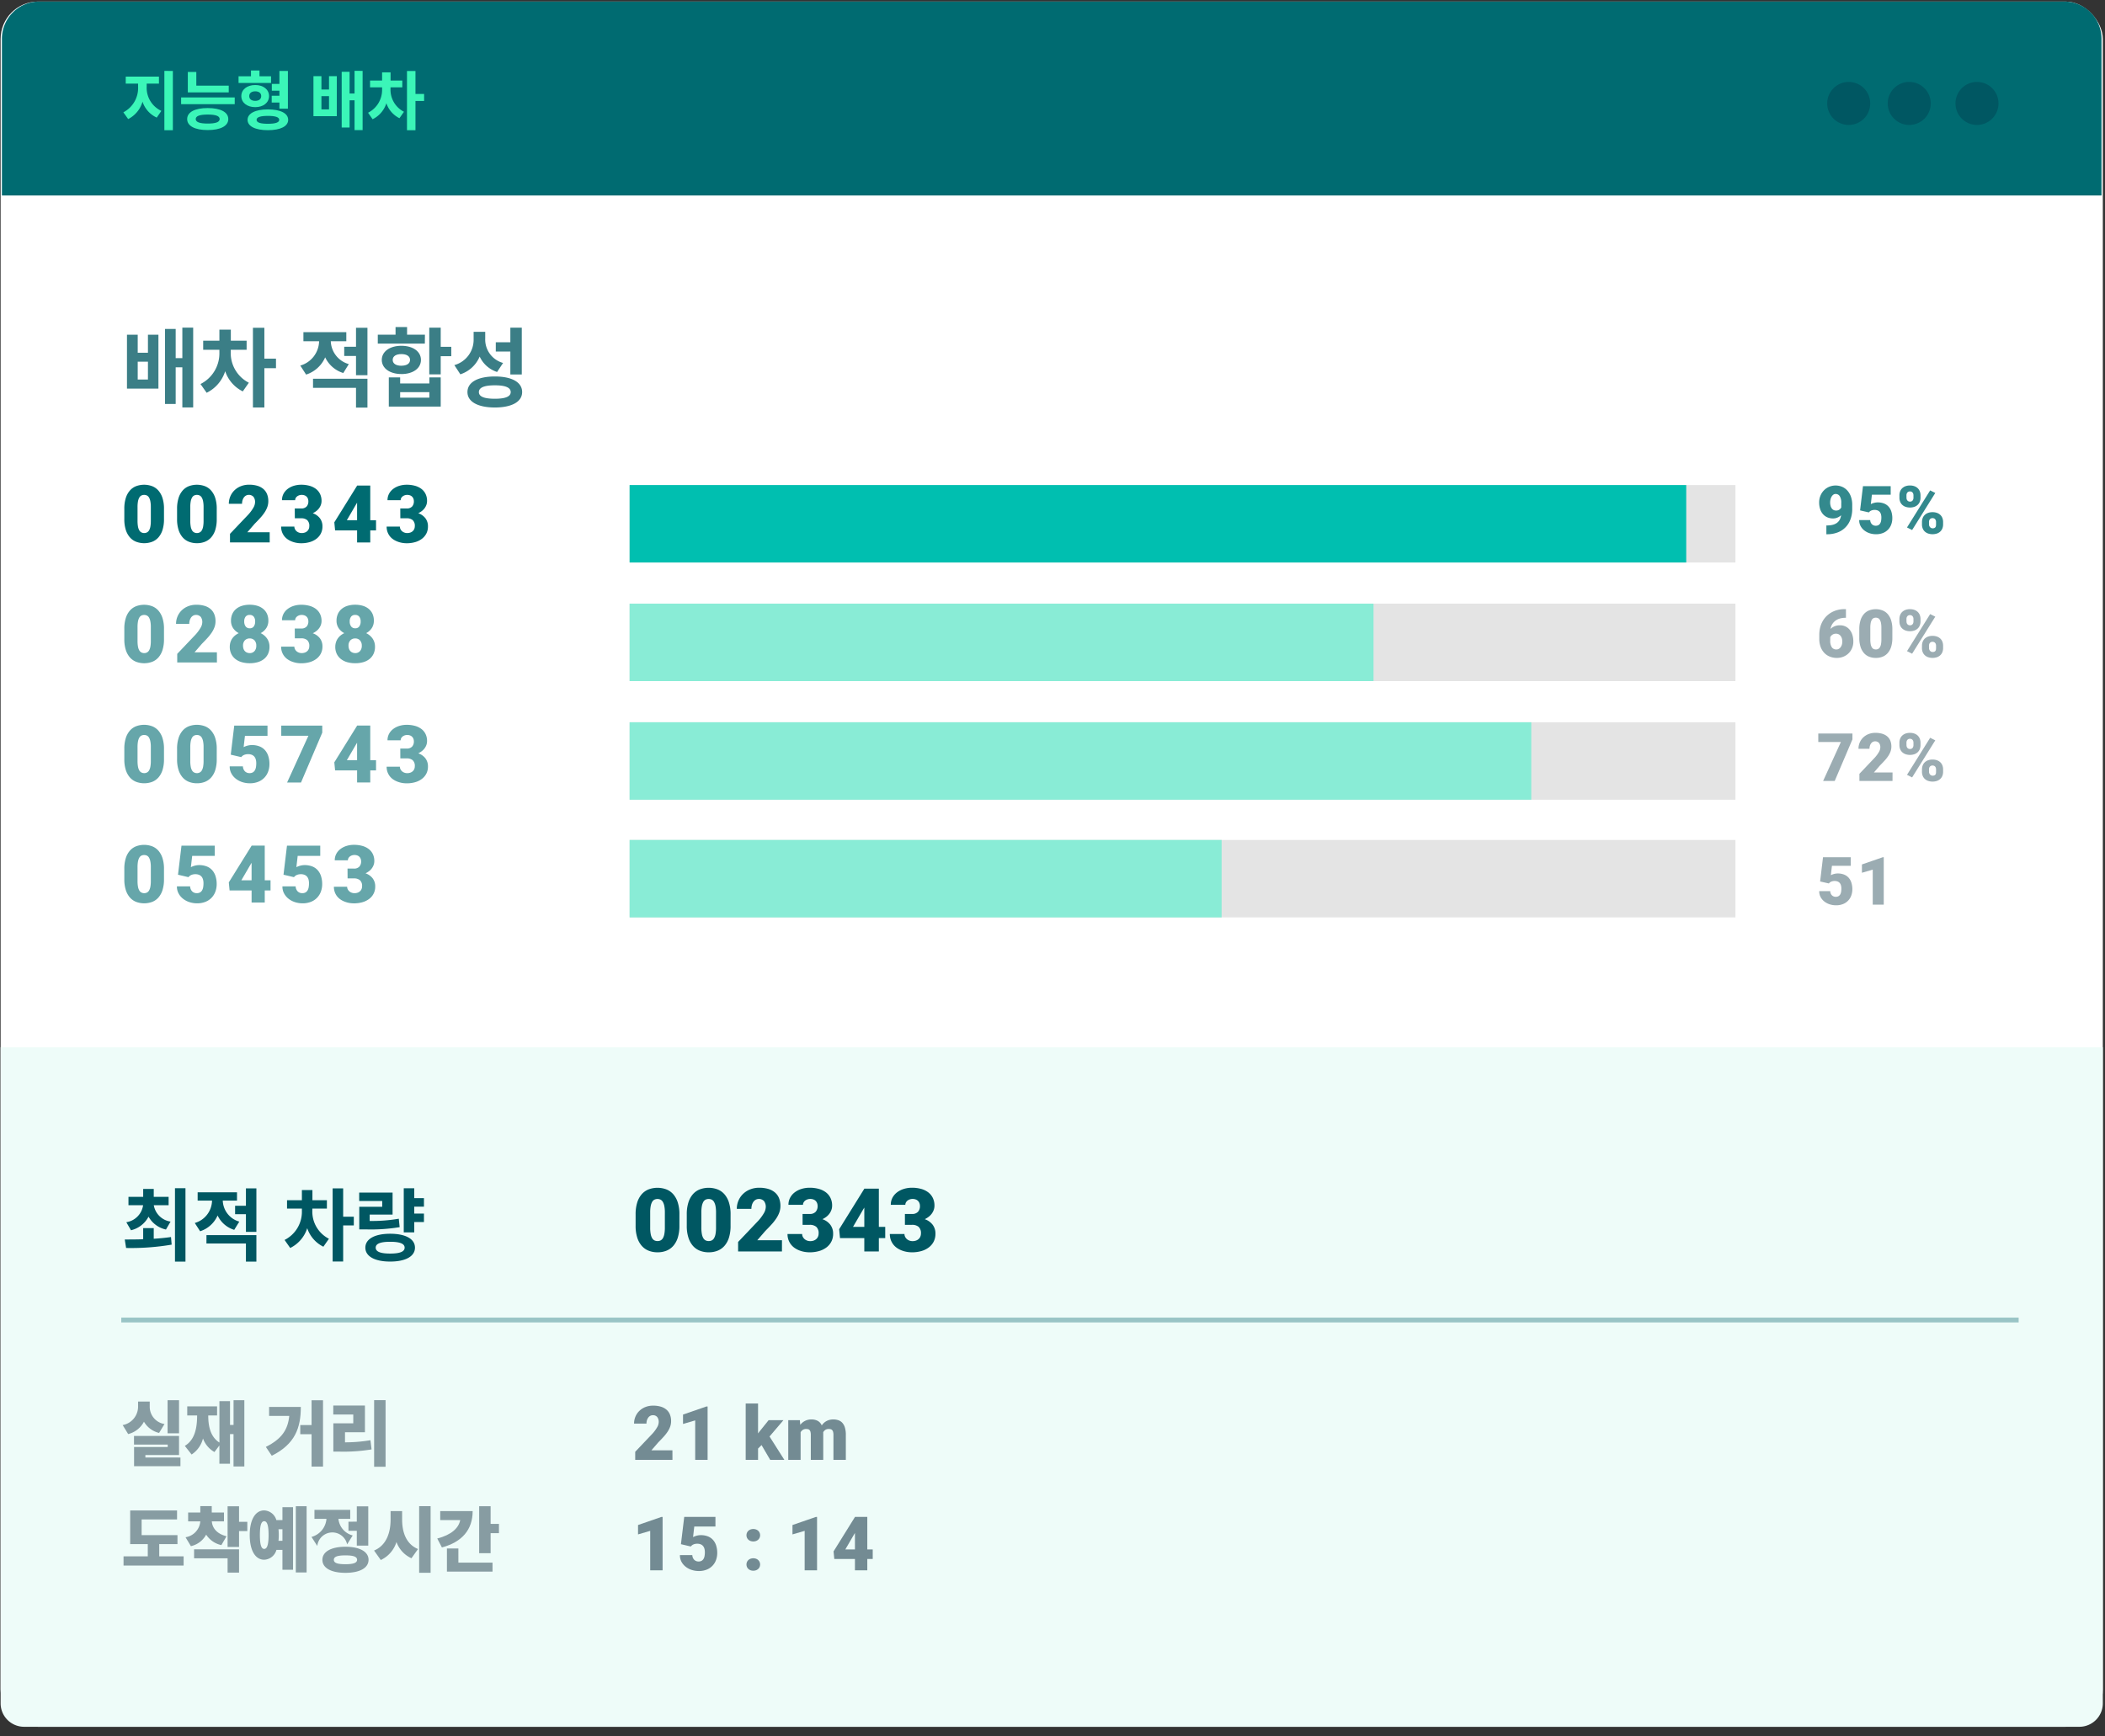
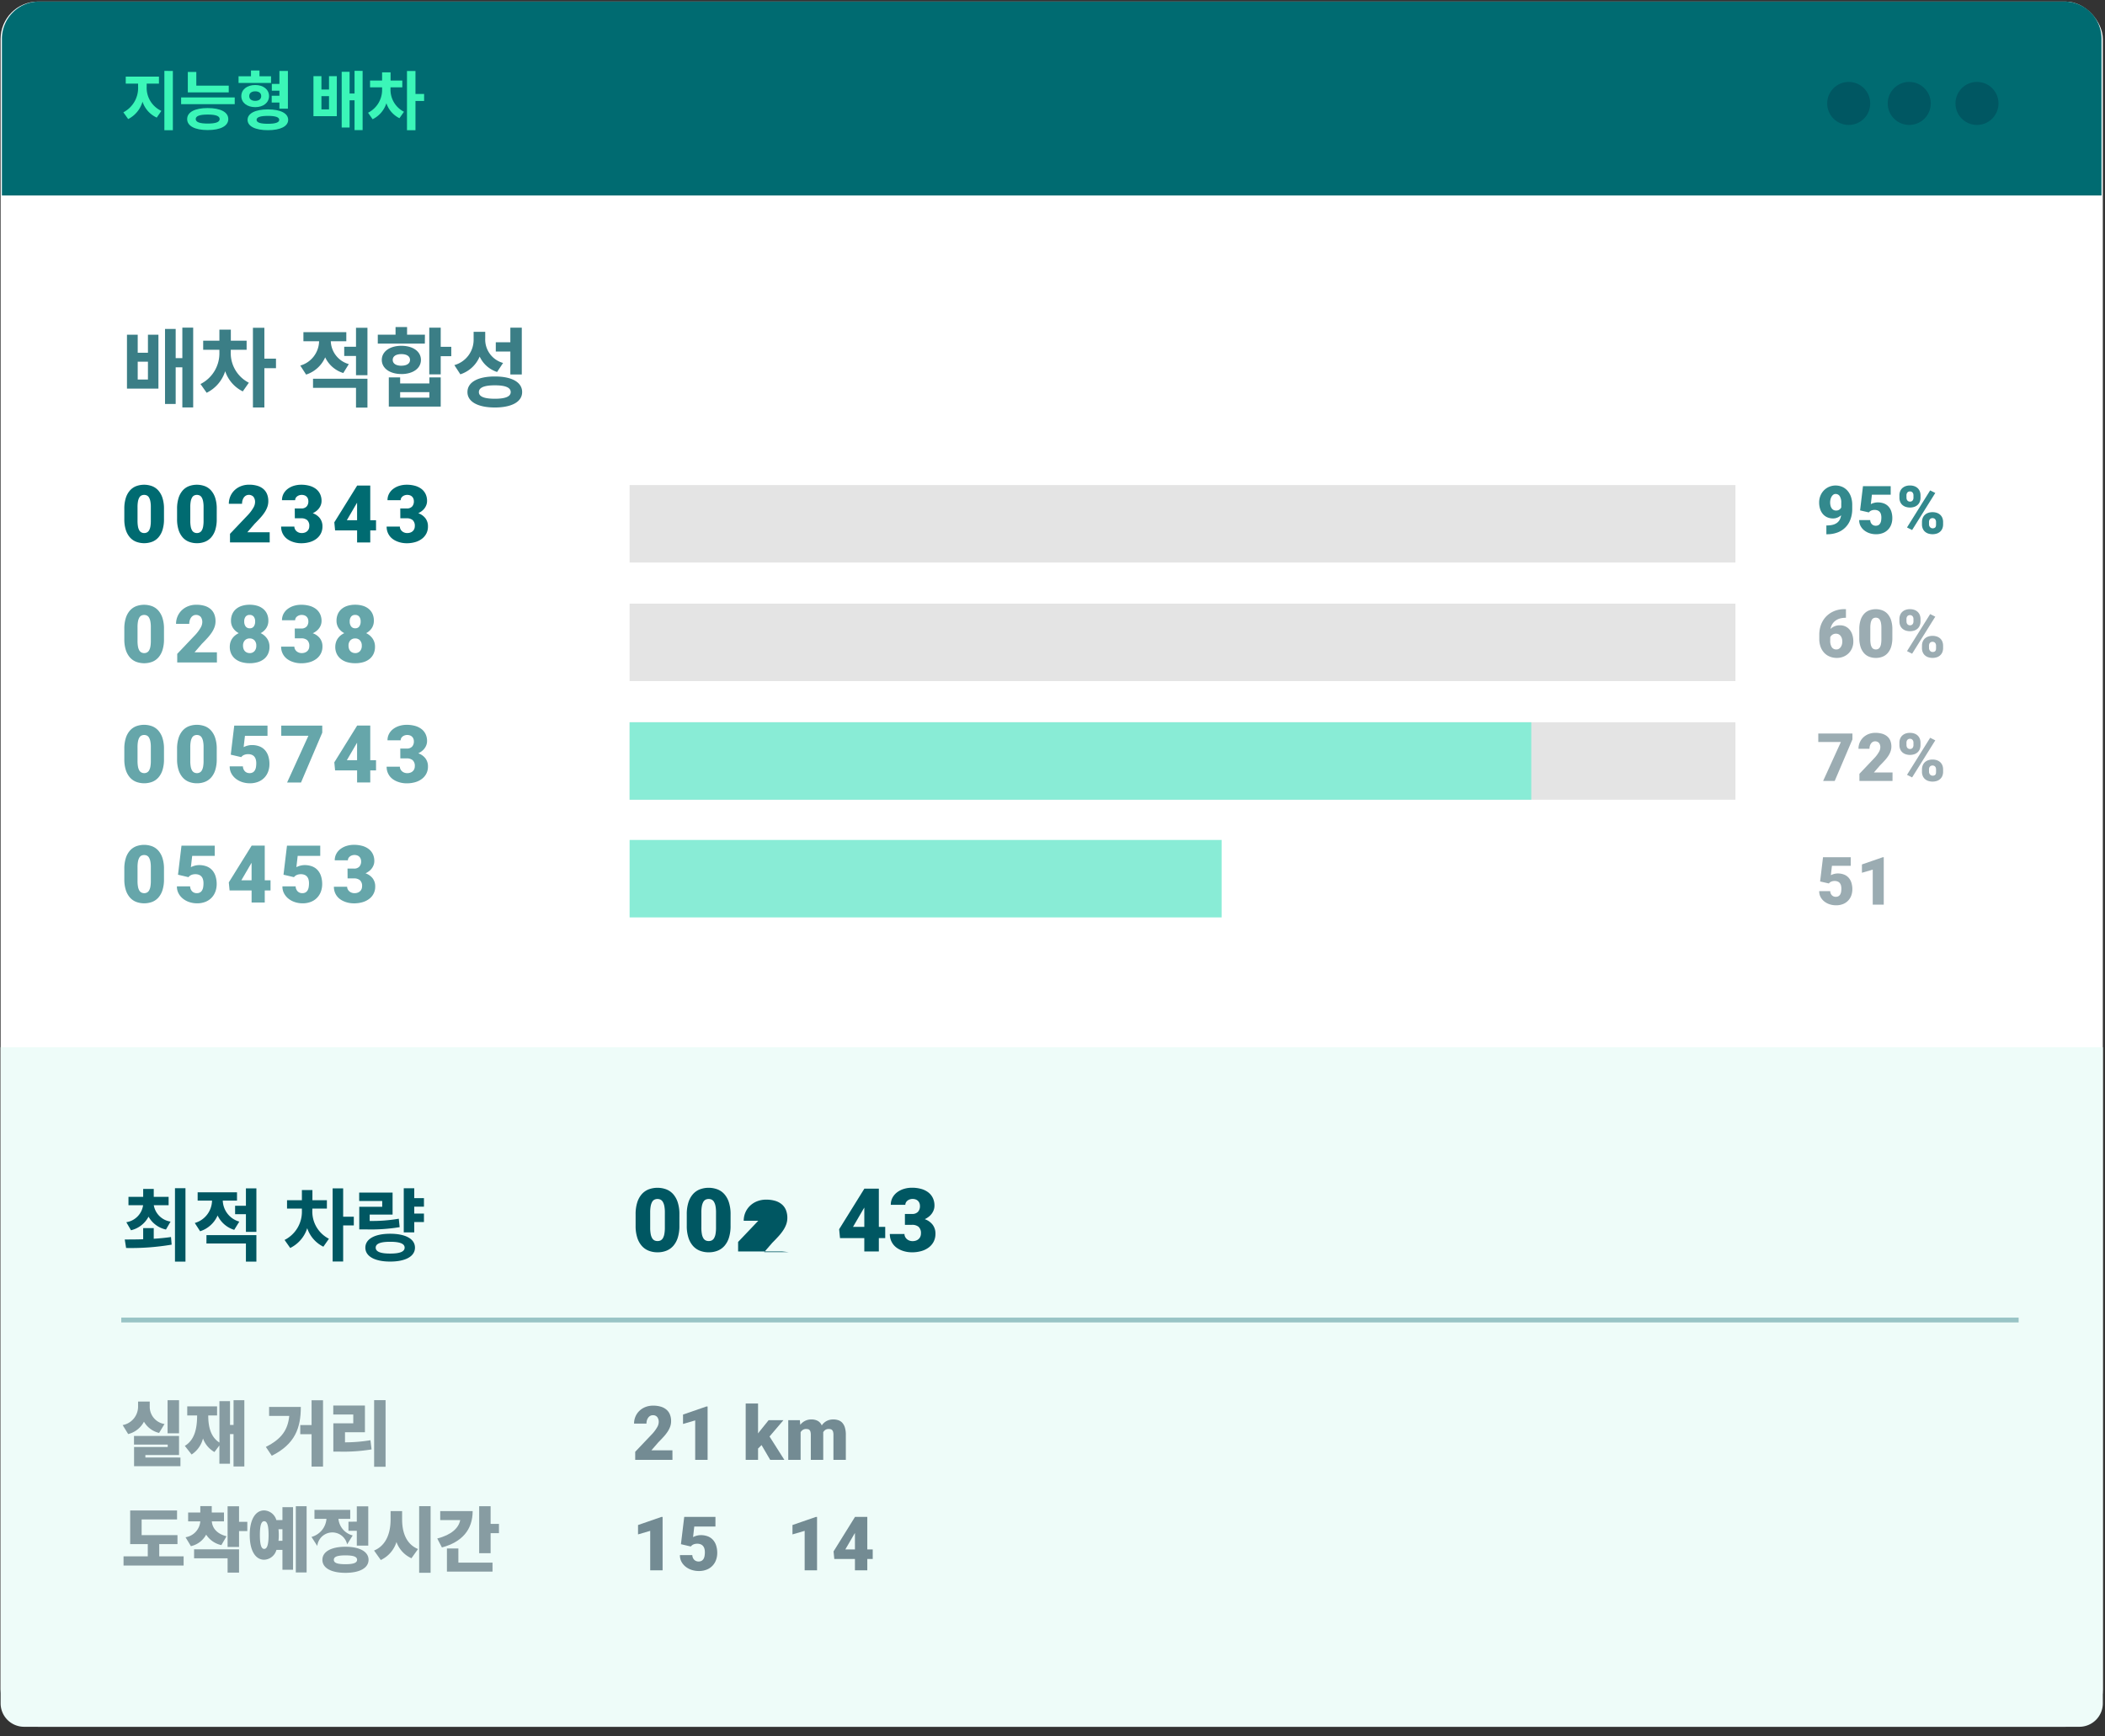
<svg xmlns="http://www.w3.org/2000/svg" width="320" height="264" viewBox="0 0 320 264">
  <rect x="0" y="0" width="320" height="264" fill="#333333" stroke="none" />
  <g id="intelligent_4_down_fade_in" transform="translate(0.093 0.236)">
    <g id="intelligent_info">
      <g id="그룹_2242" data-name="그룹 2242">
        <g id="그룹_2241" data-name="그룹 2241">
          <rect id="사각형_118" data-name="사각형 118" width="319.576" height="262.298" rx="5.685" fill="#fff" />
        </g>
      </g>
      <g id="그룹_2244" data-name="그룹 2244" transform="translate(0 158.98)">
        <g id="그룹_2243" data-name="그룹 2243">
          <path id="사각형_119" data-name="사각형 119" d="M0,0H319.576a0,0,0,0,1,0,0V99.75a3.568,3.568,0,0,1-3.568,3.568H3.568A3.568,3.568,0,0,1,0,99.75V0A0,0,0,0,1,0,0Z" fill="#eefcf9" />
        </g>
      </g>
      <g id="그룹_2250" data-name="그룹 2250" transform="translate(19.209 49.494)">
        <g id="그룹_2245" data-name="그룹 2245" transform="translate(0 0.08)">
          <path id="패스_2695" data-name="패스 2695" d="M1443.843,2656.754h1.594v8.195h-4.782v-8.195h1.633v2.741h1.555Zm0,4.1h-1.555v2.713h1.555Zm6.877-5.177v12.133h-1.647v-6.1h-1.014v5.573h-1.62v-11.408h1.62v4.439h1.014v-4.637Z" transform="translate(-1440.655 -2655.675)" fill="#3b7e86" />
        </g>
        <g id="그룹_2246" data-name="그룹 2246" transform="translate(11.177 0.105)">
          <path id="패스_2696" data-name="패스 2696" d="M1457.474,2659.471a5.051,5.051,0,0,0,2.754,4.585l-.923,1.317a5.273,5.273,0,0,1-2.674-3.069,5.507,5.507,0,0,1-2.819,3.281l-.936-1.331a5.222,5.222,0,0,0,2.873-4.782v-.422h-2.464v-1.383h2.464v-1.687h1.739v1.687h2.4v1.383h-2.411Zm6.878,2.372h-1.766v5.98h-1.739V2655.7h1.739v4.7h1.766Z" transform="translate(-1452.876 -2655.703)" fill="#3b7e86" />
        </g>
        <g id="그룹_2247" data-name="그룹 2247" transform="translate(26.348 0.105)">
          <path id="패스_2697" data-name="패스 2697" d="M1476,2662.581a4.506,4.506,0,0,1-2.752-2.385,4.75,4.75,0,0,1-2.9,2.622l-.884-1.37a3.94,3.94,0,0,0,2.859-3.7h-2.384v-1.384h6.521v1.384H1474.1a3.75,3.75,0,0,0,2.74,3.478Zm-4.6.87h8.273v4.386h-1.739v-3H1471.4Zm8.273-7.748v7.207h-1.739v-2.925h-1.792v-1.4h1.792V2655.7Z" transform="translate(-1469.464 -2655.703)" fill="#3b7e86" />
        </g>
        <g id="그룹_2248" data-name="그룹 2248" transform="translate(38.132)">
          <path id="패스_2698" data-name="패스 2698" d="M1489.5,2658.1h-7.154v-1.358h2.7v-1.159h1.752v1.159h2.714Zm-3.57,4.624c-1.751,0-2.977-.87-2.977-2.147s1.226-2.148,2.977-2.148,2.977.857,2.977,2.148S1487.685,2662.729,1485.932,2662.729Zm4.256.513h1.726v4.44h-7.891v-4.44h1.725v.923h4.44Zm-4.256-1.778c.777,0,1.318-.3,1.318-.882s-.541-.884-1.318-.884-1.317.3-1.317.884S1485.155,2661.464,1485.932,2661.464Zm4.256,4.018h-4.44v.843h4.44Zm3.332-5.468h-1.606v2.767h-1.74v-7.1h1.74v2.912h1.606Z" transform="translate(-1482.349 -2655.588)" fill="#3b7e86" />
        </g>
        <g id="그룹_2249" data-name="그룹 2249" transform="translate(49.771 0.092)">
          <path id="패스_2699" data-name="패스 2699" d="M1501.569,2662.421a4.4,4.4,0,0,1-2.649-2.345,4.786,4.786,0,0,1-2.938,2.7l-.909-1.4A4,4,0,0,0,1498,2657.4v-1.08h1.765v1a3.69,3.69,0,0,0,2.714,3.728Zm3.807,3.056c0,1.475-1.581,2.344-4.149,2.344s-4.164-.869-4.164-2.344c0-1.5,1.581-2.372,4.164-2.372S1505.377,2663.976,1505.377,2665.478Zm-1.739,0c0-.7-.83-1.028-2.411-1.028s-2.425.329-2.425,1.028.83,1.014,2.425,1.014S1503.638,2666.163,1503.638,2665.478Zm-.053-6.166h-2.213V2657.9h2.213v-2.213h1.739v7.114h-1.739Z" transform="translate(-1495.074 -2655.689)" fill="#3b7e86" />
        </g>
      </g>
      <g id="그룹_2273" data-name="그룹 2273" transform="translate(18.805 73.457)">
        <g id="그룹_2251" data-name="그룹 2251" transform="translate(0 0.005)">
          <path id="패스_2700" data-name="패스 2700" d="M1446.244,2687.029a5.324,5.324,0,0,1-.22,1.624,3.14,3.14,0,0,1-.617,1.138,2.469,2.469,0,0,1-.95.671,3.5,3.5,0,0,1-2.445,0,2.456,2.456,0,0,1-.954-.671,3.173,3.173,0,0,1-.621-1.138,5.289,5.289,0,0,1-.223-1.624v-1.58a5.328,5.328,0,0,1,.22-1.622,3.14,3.14,0,0,1,.617-1.141,2.457,2.457,0,0,1,.951-.672,3.51,3.51,0,0,1,2.445,0,2.457,2.457,0,0,1,.953.672,3.19,3.19,0,0,1,.621,1.141,5.267,5.267,0,0,1,.223,1.622Zm-2-1.836a4.406,4.406,0,0,0-.071-.871,1.815,1.815,0,0,0-.2-.573.781.781,0,0,0-.317-.316,1,1,0,0,0-.85,0,.766.766,0,0,0-.315.316,1.823,1.823,0,0,0-.2.573,4.751,4.751,0,0,0-.068.871v2.079a4.884,4.884,0,0,0,.068.885,1.744,1.744,0,0,0,.2.573.792.792,0,0,0,.321.312.943.943,0,0,0,.428.1.915.915,0,0,0,.419-.1.807.807,0,0,0,.317-.312,1.764,1.764,0,0,0,.2-.573,4.8,4.8,0,0,0,.068-.885Z" transform="translate(-1440.213 -2681.795)" fill="#006b71" />
        </g>
        <g id="그룹_2252" data-name="그룹 2252" transform="translate(8.019 0.005)">
          <path id="패스_2701" data-name="패스 2701" d="M1455.012,2687.029a5.349,5.349,0,0,1-.219,1.624,3.138,3.138,0,0,1-.618,1.138,2.47,2.47,0,0,1-.95.671,3.252,3.252,0,0,1-1.218.22,3.287,3.287,0,0,1-1.226-.22,2.46,2.46,0,0,1-.954-.671,3.168,3.168,0,0,1-.62-1.138,5.265,5.265,0,0,1-.224-1.624v-1.58a5.326,5.326,0,0,1,.221-1.622,3.143,3.143,0,0,1,.616-1.141,2.46,2.46,0,0,1,.952-.672,3.507,3.507,0,0,1,2.444,0,2.449,2.449,0,0,1,.953.672,3.173,3.173,0,0,1,.621,1.141,5.267,5.267,0,0,1,.223,1.622Zm-2-1.836a4.47,4.47,0,0,0-.072-.871,1.815,1.815,0,0,0-.2-.573.784.784,0,0,0-.318-.316.993.993,0,0,0-.849,0,.765.765,0,0,0-.315.316,1.826,1.826,0,0,0-.2.573,4.687,4.687,0,0,0-.068.871v2.079a4.818,4.818,0,0,0,.068.885,1.747,1.747,0,0,0,.2.573.79.79,0,0,0,.32.312.945.945,0,0,0,.428.1.911.911,0,0,0,.419-.1.8.8,0,0,0,.318-.312,1.784,1.784,0,0,0,.2-.573,4.87,4.87,0,0,0,.068-.885Z" transform="translate(-1448.981 -2681.795)" fill="#006b71" />
        </g>
        <g id="그룹_2253" data-name="그룹 2253" transform="translate(15.884)">
          <path id="패스_2702" data-name="패스 2702" d="M1463.8,2690.563h-6.036v-1.307l2.78-2.923a6.041,6.041,0,0,0,.791-1.078,1.728,1.728,0,0,0,.237-.781,1.289,1.289,0,0,0-.243-.85.971.971,0,0,0-1.13-.187.969.969,0,0,0-.323.288,1.409,1.409,0,0,0-.208.43,1.863,1.863,0,0,0-.074.538h-2.008a2.869,2.869,0,0,1,.223-1.123,2.8,2.8,0,0,1,.63-.927,2.944,2.944,0,0,1,.974-.626,3.321,3.321,0,0,1,1.257-.229,4.262,4.262,0,0,1,1.262.169,2.474,2.474,0,0,1,.912.49,2.027,2.027,0,0,1,.556.787,2.839,2.839,0,0,1,.188,1.061,2.632,2.632,0,0,1-.144.865,3.721,3.721,0,0,1-.41.823,6.7,6.7,0,0,1-.654.837q-.385.429-.867.909l-1.117,1.289h3.4Z" transform="translate(-1457.581 -2681.789)" fill="#006b71" />
        </g>
        <g id="그룹_2254" data-name="그룹 2254" transform="translate(23.832)">
          <path id="패스_2703" data-name="패스 2703" d="M1468.351,2685.4h.974a1.061,1.061,0,0,0,.826-.295,1.149,1.149,0,0,0,.267-.8,1.12,1.12,0,0,0-.062-.371.885.885,0,0,0-.187-.308.865.865,0,0,0-.317-.211,1.234,1.234,0,0,0-.455-.077,1.174,1.174,0,0,0-.359.056,1.075,1.075,0,0,0-.316.161.845.845,0,0,0-.225.252.668.668,0,0,0-.087.339h-2a2.03,2.03,0,0,1,.238-.99,2.255,2.255,0,0,1,.641-.739,2.993,2.993,0,0,1,.929-.464,3.773,3.773,0,0,1,1.109-.16,4.637,4.637,0,0,1,1.259.16,2.875,2.875,0,0,1,.978.472,2.146,2.146,0,0,1,.632.773,2.384,2.384,0,0,1,.226,1.066,1.729,1.729,0,0,1-.094.57,2.043,2.043,0,0,1-.268.515,2.131,2.131,0,0,1-.422.435,2.791,2.791,0,0,1-.553.34,2.321,2.321,0,0,1,1.082.758,1.991,1.991,0,0,1,.392,1.256,2.307,2.307,0,0,1-.247,1.081,2.343,2.343,0,0,1-.68.8,3.111,3.111,0,0,1-1.024.5,4.612,4.612,0,0,1-1.28.17,4.091,4.091,0,0,1-.728-.066,3.765,3.765,0,0,1-.7-.2,2.971,2.971,0,0,1-.636-.336,2.244,2.244,0,0,1-.515-.488,2.3,2.3,0,0,1-.472-1.44h2.015a.863.863,0,0,0,.088.386,1.054,1.054,0,0,0,.241.313,1.11,1.11,0,0,0,.353.207,1.2,1.2,0,0,0,.428.075,1.41,1.41,0,0,0,.49-.08,1.026,1.026,0,0,0,.365-.223.958.958,0,0,0,.226-.332,1.07,1.07,0,0,0,.077-.41,1.153,1.153,0,0,0-.325-.927,1.37,1.37,0,0,0-.9-.273h-.974Z" transform="translate(-1466.271 -2681.789)" fill="#006b71" />
        </g>
        <g id="그룹_2255" data-name="그룹 2255" transform="translate(31.922 0.124)">
          <path id="패스_2704" data-name="패스 2704" d="M1480.583,2687.2h.879v1.545h-.879v1.836h-2v-1.836h-3.345l-.119-1.225,3.464-5.573v-.017h2Zm-3.558,0h1.556v-2.662l-.123.2Z" transform="translate(-1475.117 -2681.925)" fill="#006b71" />
        </g>
        <g id="그룹_2256" data-name="그룹 2256" transform="translate(39.872)">
          <path id="패스_2705" data-name="패스 2705" d="M1485.888,2685.4h.974a1.061,1.061,0,0,0,.826-.295,1.149,1.149,0,0,0,.267-.8,1.114,1.114,0,0,0-.062-.371.868.868,0,0,0-.187-.308.855.855,0,0,0-.317-.211,1.233,1.233,0,0,0-.455-.077,1.176,1.176,0,0,0-.359.056,1.078,1.078,0,0,0-.315.161.843.843,0,0,0-.225.252.666.666,0,0,0-.087.339h-2a2.03,2.03,0,0,1,.238-.99,2.257,2.257,0,0,1,.641-.739,2.992,2.992,0,0,1,.93-.464,3.761,3.761,0,0,1,1.107-.16,4.638,4.638,0,0,1,1.26.16,2.874,2.874,0,0,1,.978.472,2.145,2.145,0,0,1,.632.773,2.386,2.386,0,0,1,.226,1.066,1.729,1.729,0,0,1-.094.57,2.051,2.051,0,0,1-.268.515,2.137,2.137,0,0,1-.422.435,2.8,2.8,0,0,1-.553.34,2.323,2.323,0,0,1,1.082.758,1.992,1.992,0,0,1,.392,1.256,2.308,2.308,0,0,1-.247,1.081,2.345,2.345,0,0,1-.681.8,3.089,3.089,0,0,1-1.024.5,4.613,4.613,0,0,1-1.281.17,4.075,4.075,0,0,1-.727-.066,3.756,3.756,0,0,1-.7-.2,2.991,2.991,0,0,1-.636-.336,2.244,2.244,0,0,1-.515-.488,2.3,2.3,0,0,1-.471-1.44h2.014a.859.859,0,0,0,.088.386,1.054,1.054,0,0,0,.241.313,1.113,1.113,0,0,0,.353.207,1.2,1.2,0,0,0,.428.075,1.406,1.406,0,0,0,.49-.08,1.024,1.024,0,0,0,.365-.223.931.931,0,0,0,.226-.332,1.068,1.068,0,0,0,.077-.41,1.152,1.152,0,0,0-.326-.927,1.369,1.369,0,0,0-.9-.273h-.974Z" transform="translate(-1483.809 -2681.789)" fill="#006b71" />
        </g>
        <g id="그룹_2257" data-name="그룹 2257" transform="translate(0 18.256)">
          <path id="패스_2706" data-name="패스 2706" d="M1446.244,2706.984a5.325,5.325,0,0,1-.22,1.625,3.137,3.137,0,0,1-.617,1.137,2.48,2.48,0,0,1-.95.672,3.513,3.513,0,0,1-2.445,0,2.466,2.466,0,0,1-.954-.672,3.169,3.169,0,0,1-.621-1.137,5.29,5.29,0,0,1-.223-1.625v-1.58a5.331,5.331,0,0,1,.22-1.622,3.141,3.141,0,0,1,.617-1.14,2.467,2.467,0,0,1,.951-.672,3.51,3.51,0,0,1,2.445,0,2.467,2.467,0,0,1,.953.672,3.19,3.19,0,0,1,.621,1.14,5.27,5.27,0,0,1,.223,1.622Zm-2-1.835a4.412,4.412,0,0,0-.071-.871,1.821,1.821,0,0,0-.2-.573.788.788,0,0,0-.317-.315,1,1,0,0,0-.85,0,.773.773,0,0,0-.315.315,1.829,1.829,0,0,0-.2.573,4.757,4.757,0,0,0-.068.871v2.079a4.883,4.883,0,0,0,.068.885,1.742,1.742,0,0,0,.2.573.792.792,0,0,0,.321.312.946.946,0,0,0,.428.1.918.918,0,0,0,.419-.1.807.807,0,0,0,.317-.312,1.762,1.762,0,0,0,.2-.573,4.8,4.8,0,0,0,.068-.885Z" transform="translate(-1440.213 -2701.75)" fill="#66a6aa" />
        </g>
        <g id="그룹_2258" data-name="그룹 2258" transform="translate(7.865 18.25)">
          <path id="패스_2707" data-name="패스 2707" d="M1455.027,2710.518h-6.035v-1.307l2.78-2.923a6.066,6.066,0,0,0,.79-1.078,1.73,1.73,0,0,0,.238-.781,1.289,1.289,0,0,0-.244-.849.969.969,0,0,0-1.129-.187.98.98,0,0,0-.324.288,1.432,1.432,0,0,0-.208.431,1.835,1.835,0,0,0-.074.538h-2.008a2.872,2.872,0,0,1,.223-1.123,2.8,2.8,0,0,1,.629-.926,2.935,2.935,0,0,1,.975-.626,3.321,3.321,0,0,1,1.257-.229,4.259,4.259,0,0,1,1.261.169,2.478,2.478,0,0,1,.913.49,2.032,2.032,0,0,1,.555.786,2.821,2.821,0,0,1,.188,1.061,2.65,2.65,0,0,1-.143.864,3.754,3.754,0,0,1-.41.823,6.842,6.842,0,0,1-.654.837q-.387.43-.868.909l-1.116,1.289h3.4Z" transform="translate(-1448.813 -2701.744)" fill="#66a6aa" />
        </g>
        <g id="그룹_2259" data-name="그룹 2259" transform="translate(16.034 18.25)">
          <path id="패스_2708" data-name="패스 2708" d="M1463.607,2704.179a1.994,1.994,0,0,1-.312,1.111,2.278,2.278,0,0,1-.858.772,2.493,2.493,0,0,1,.979.828,2.142,2.142,0,0,1,.363,1.245,2.47,2.47,0,0,1-.226,1.09,2.213,2.213,0,0,1-.624.781,2.716,2.716,0,0,1-.951.473,4.388,4.388,0,0,1-1.2.157,4.45,4.45,0,0,1-1.209-.157,2.766,2.766,0,0,1-.959-.473,2.237,2.237,0,0,1-.636-.781,2.421,2.421,0,0,1-.231-1.09,2.3,2.3,0,0,1,.095-.671,2.109,2.109,0,0,1,.273-.576,2.309,2.309,0,0,1,.431-.47,2.742,2.742,0,0,1,.568-.356,2.289,2.289,0,0,1-.868-.772,1.99,1.99,0,0,1-.314-1.111,2.46,2.46,0,0,1,.211-1.048,2.116,2.116,0,0,1,.588-.764,2.554,2.554,0,0,1,.9-.467,3.912,3.912,0,0,1,1.138-.157,3.969,3.969,0,0,1,1.147.157,2.538,2.538,0,0,1,.9.467,2.121,2.121,0,0,1,.589.764A2.475,2.475,0,0,1,1463.607,2704.179Zm-1.835,3.8a1.143,1.143,0,0,0-.276-.823.962.962,0,0,0-.728-.288.973.973,0,0,0-.731.288,1.137,1.137,0,0,0-.279.823,1.4,1.4,0,0,0,.074.469.974.974,0,0,0,.208.35.886.886,0,0,0,.323.219,1.085,1.085,0,0,0,.416.078.933.933,0,0,0,.72-.3A1.171,1.171,0,0,0,1461.772,2707.976Zm-.172-3.691a1.147,1.147,0,0,0-.211-.729.748.748,0,0,0-.626-.267.741.741,0,0,0-.615.264,1.15,1.15,0,0,0-.21.733,1.218,1.218,0,0,0,.214.75.737.737,0,0,0,.629.284.708.708,0,0,0,.615-.284A1.256,1.256,0,0,0,1461.6,2704.285Z" transform="translate(-1457.744 -2701.744)" fill="#66a6aa" />
        </g>
        <g id="그룹_2260" data-name="그룹 2260" transform="translate(23.832 18.25)">
          <path id="패스_2709" data-name="패스 2709" d="M1468.351,2705.356h.974a1.062,1.062,0,0,0,.826-.295,1.15,1.15,0,0,0,.267-.8,1.119,1.119,0,0,0-.062-.371.888.888,0,0,0-.187-.308.861.861,0,0,0-.317-.211,1.229,1.229,0,0,0-.455-.077,1.167,1.167,0,0,0-.359.056,1.082,1.082,0,0,0-.316.161.844.844,0,0,0-.225.251.668.668,0,0,0-.087.339h-2a2.031,2.031,0,0,1,.238-.99,2.26,2.26,0,0,1,.641-.739,2.993,2.993,0,0,1,.929-.464,3.781,3.781,0,0,1,1.109-.16,4.647,4.647,0,0,1,1.259.16,2.859,2.859,0,0,1,.978.473,2.136,2.136,0,0,1,.632.772,2.385,2.385,0,0,1,.226,1.067,1.73,1.73,0,0,1-.094.57,2.029,2.029,0,0,1-.268.515,2.132,2.132,0,0,1-.422.435,2.791,2.791,0,0,1-.553.339,2.328,2.328,0,0,1,1.082.758,1.992,1.992,0,0,1,.392,1.256,2.305,2.305,0,0,1-.247,1.081,2.345,2.345,0,0,1-.68.8,3.092,3.092,0,0,1-1.024.5,4.621,4.621,0,0,1-1.28.17,4.091,4.091,0,0,1-.728-.066,3.766,3.766,0,0,1-.7-.2,2.982,2.982,0,0,1-.636-.336,2.252,2.252,0,0,1-.515-.487,2.3,2.3,0,0,1-.472-1.441h2.015a.861.861,0,0,0,.088.386,1.046,1.046,0,0,0,.241.313,1.1,1.1,0,0,0,.353.207,1.212,1.212,0,0,0,.428.075,1.4,1.4,0,0,0,.49-.081,1.019,1.019,0,0,0,.365-.223.958.958,0,0,0,.226-.332,1.068,1.068,0,0,0,.077-.41,1.153,1.153,0,0,0-.325-.927,1.371,1.371,0,0,0-.9-.273h-.974Z" transform="translate(-1466.271 -2701.744)" fill="#66a6aa" />
        </g>
        <g id="그룹_2261" data-name="그룹 2261" transform="translate(32.072 18.25)">
          <path id="패스_2710" data-name="패스 2710" d="M1481.143,2704.179a2,2,0,0,1-.311,1.111,2.278,2.278,0,0,1-.859.772,2.494,2.494,0,0,1,.98.828,2.142,2.142,0,0,1,.363,1.245,2.472,2.472,0,0,1-.226,1.09,2.214,2.214,0,0,1-.624.781,2.72,2.72,0,0,1-.951.473,4.387,4.387,0,0,1-1.2.157,4.457,4.457,0,0,1-1.21-.157,2.752,2.752,0,0,1-.958-.473,2.235,2.235,0,0,1-.637-.781,2.421,2.421,0,0,1-.231-1.09,2.293,2.293,0,0,1,.1-.671,2.086,2.086,0,0,1,.273-.576,2.316,2.316,0,0,1,.43-.47,2.738,2.738,0,0,1,.568-.356,2.288,2.288,0,0,1-.868-.772,1.989,1.989,0,0,1-.314-1.111,2.473,2.473,0,0,1,.211-1.048,2.115,2.115,0,0,1,.588-.764,2.554,2.554,0,0,1,.9-.467,3.912,3.912,0,0,1,1.138-.157,3.97,3.97,0,0,1,1.147.157,2.54,2.54,0,0,1,.9.467,2.117,2.117,0,0,1,.589.764A2.475,2.475,0,0,1,1481.143,2704.179Zm-1.835,3.8a1.144,1.144,0,0,0-.277-.823.962.962,0,0,0-.728-.288.973.973,0,0,0-.731.288,1.136,1.136,0,0,0-.279.823,1.4,1.4,0,0,0,.074.469.972.972,0,0,0,.209.35.881.881,0,0,0,.324.219,1.083,1.083,0,0,0,.416.078.931.931,0,0,0,.719-.3A1.172,1.172,0,0,0,1479.309,2707.976Zm-.173-3.691a1.153,1.153,0,0,0-.21-.729.751.751,0,0,0-.627-.267.742.742,0,0,0-.615.264,1.15,1.15,0,0,0-.21.733,1.219,1.219,0,0,0,.214.75.738.738,0,0,0,.63.284.707.707,0,0,0,.614-.284A1.255,1.255,0,0,0,1479.136,2704.285Z" transform="translate(-1475.28 -2701.744)" fill="#66a6aa" />
        </g>
        <g id="그룹_2262" data-name="그룹 2262" transform="translate(0 36.506)">
          <path id="패스_2711" data-name="패스 2711" d="M1446.244,2726.939a5.324,5.324,0,0,1-.22,1.625,3.139,3.139,0,0,1-.617,1.137,2.48,2.48,0,0,1-.95.672,3.513,3.513,0,0,1-2.445,0,2.466,2.466,0,0,1-.954-.672,3.172,3.172,0,0,1-.621-1.137,5.289,5.289,0,0,1-.223-1.625v-1.58a5.334,5.334,0,0,1,.22-1.622,3.144,3.144,0,0,1,.617-1.141,2.469,2.469,0,0,1,.951-.672,3.51,3.51,0,0,1,2.445,0,2.469,2.469,0,0,1,.953.672,3.194,3.194,0,0,1,.621,1.141,5.272,5.272,0,0,1,.223,1.622Zm-2-1.836a4.416,4.416,0,0,0-.071-.871,1.819,1.819,0,0,0-.2-.573.791.791,0,0,0-.317-.315,1.007,1.007,0,0,0-.85,0,.776.776,0,0,0-.315.315,1.827,1.827,0,0,0-.2.573,4.762,4.762,0,0,0-.068.871v2.079a4.887,4.887,0,0,0,.068.885,1.743,1.743,0,0,0,.2.573.786.786,0,0,0,.321.312.946.946,0,0,0,.428.1.918.918,0,0,0,.419-.1.8.8,0,0,0,.317-.312,1.762,1.762,0,0,0,.2-.573,4.8,4.8,0,0,0,.068-.885Z" transform="translate(-1440.213 -2721.705)" fill="#66a6aa" />
        </g>
        <g id="그룹_2263" data-name="그룹 2263" transform="translate(8.019 36.506)">
          <path id="패스_2712" data-name="패스 2712" d="M1455.012,2726.939a5.348,5.348,0,0,1-.219,1.625,3.137,3.137,0,0,1-.618,1.137,2.481,2.481,0,0,1-.95.672,3.271,3.271,0,0,1-1.218.219,3.307,3.307,0,0,1-1.226-.219,2.47,2.47,0,0,1-.954-.672,3.167,3.167,0,0,1-.62-1.137,5.265,5.265,0,0,1-.224-1.625v-1.58a5.332,5.332,0,0,1,.221-1.622,3.147,3.147,0,0,1,.616-1.141,2.472,2.472,0,0,1,.952-.672,3.507,3.507,0,0,1,2.444,0,2.461,2.461,0,0,1,.953.672,3.177,3.177,0,0,1,.621,1.141,5.273,5.273,0,0,1,.223,1.622Zm-2-1.836a4.481,4.481,0,0,0-.072-.871,1.819,1.819,0,0,0-.2-.573.794.794,0,0,0-.318-.315,1.005,1.005,0,0,0-.849,0,.775.775,0,0,0-.315.315,1.83,1.83,0,0,0-.2.573,4.7,4.7,0,0,0-.068.871v2.079a4.822,4.822,0,0,0,.068.885,1.745,1.745,0,0,0,.2.573.784.784,0,0,0,.32.312.948.948,0,0,0,.428.1.914.914,0,0,0,.419-.1.8.8,0,0,0,.318-.312,1.783,1.783,0,0,0,.2-.573,4.874,4.874,0,0,0,.068-.885Z" transform="translate(-1448.981 -2721.705)" fill="#66a6aa" />
        </g>
        <g id="그룹_2264" data-name="그룹 2264" transform="translate(16.016 36.625)">
          <path id="패스_2713" data-name="패스 2713" d="M1457.891,2726.255l.529-4.42h5.057v1.556h-3.428l-.2,1.717a1.863,1.863,0,0,1,.2-.094,2.453,2.453,0,0,1,.291-.105,3.254,3.254,0,0,1,.357-.083,2.412,2.412,0,0,1,.4-.032,3.157,3.157,0,0,1,1.141.193,2.174,2.174,0,0,1,.838.564,2.485,2.485,0,0,1,.518.913,3.926,3.926,0,0,1,.178,1.235,3.285,3.285,0,0,1-.181,1.082,2.69,2.69,0,0,1-.551.929,2.642,2.642,0,0,1-.932.65,3.349,3.349,0,0,1-1.337.244,3.649,3.649,0,0,1-1.131-.178,3.136,3.136,0,0,1-.978-.514,2.568,2.568,0,0,1-.683-.811,2.18,2.18,0,0,1-.249-1.074h2.008a1.136,1.136,0,0,0,.3.754.963.963,0,0,0,.719.279.939.939,0,0,0,.493-.119.863.863,0,0,0,.312-.324,1.4,1.4,0,0,0,.161-.477,3.658,3.658,0,0,0,.045-.577,2.14,2.14,0,0,0-.072-.576,1.129,1.129,0,0,0-.219-.433.986.986,0,0,0-.383-.277,1.458,1.458,0,0,0-.562-.1,1.654,1.654,0,0,0-.383.041,1.327,1.327,0,0,0-.3.107.992.992,0,0,0-.217.145,1.146,1.146,0,0,0-.149.157Z" transform="translate(-1457.725 -2721.835)" fill="#66a6aa" />
        </g>
        <g id="그룹_2265" data-name="그룹 2265" transform="translate(23.862 36.625)">
          <path id="패스_2714" data-name="패스 2714" d="M1472.535,2722.905l-3.231,7.58h-2.115l3.239-7.105H1466.3v-1.544h6.231Z" transform="translate(-1466.304 -2721.835)" fill="#66a6aa" />
        </g>
        <g id="그룹_2266" data-name="그룹 2266" transform="translate(31.922 36.625)">
          <path id="패스_2715" data-name="패스 2715" d="M1480.583,2727.1h.879v1.544h-.879v1.836h-2v-1.836h-3.345l-.119-1.225,3.464-5.573v-.017h2Zm-3.558,0h1.556v-2.662l-.123.2Z" transform="translate(-1475.117 -2721.835)" fill="#66a6aa" />
        </g>
        <g id="그룹_2267" data-name="그룹 2267" transform="translate(39.872 36.501)">
          <path id="패스_2716" data-name="패스 2716" d="M1485.888,2725.311h.974a1.061,1.061,0,0,0,.826-.294,1.149,1.149,0,0,0,.267-.8,1.113,1.113,0,0,0-.062-.371.877.877,0,0,0-.187-.308.861.861,0,0,0-.317-.211,1.233,1.233,0,0,0-.455-.077,1.176,1.176,0,0,0-.359.056,1.091,1.091,0,0,0-.315.161.844.844,0,0,0-.225.251.668.668,0,0,0-.087.34h-2a2.029,2.029,0,0,1,.238-.99,2.27,2.27,0,0,1,.641-.739,2.992,2.992,0,0,1,.93-.464,3.769,3.769,0,0,1,1.107-.16,4.648,4.648,0,0,1,1.26.16,2.866,2.866,0,0,1,.978.473,2.138,2.138,0,0,1,.632.772,2.386,2.386,0,0,1,.226,1.066,1.729,1.729,0,0,1-.094.57,2.033,2.033,0,0,1-.268.515,2.125,2.125,0,0,1-.422.435,2.825,2.825,0,0,1-.553.34,2.326,2.326,0,0,1,1.082.757,1.994,1.994,0,0,1,.392,1.256,2.309,2.309,0,0,1-.247,1.081,2.347,2.347,0,0,1-.681.8,3.066,3.066,0,0,1-1.024.5,4.622,4.622,0,0,1-1.281.17,4.19,4.19,0,0,1-.727-.065,3.853,3.853,0,0,1-.7-.2,3.045,3.045,0,0,1-.636-.335,2.271,2.271,0,0,1-.515-.488,2.3,2.3,0,0,1-.471-1.44h2.014a.859.859,0,0,0,.088.386,1.051,1.051,0,0,0,.241.313,1.1,1.1,0,0,0,.353.207,1.215,1.215,0,0,0,.428.075,1.4,1.4,0,0,0,.49-.08,1.021,1.021,0,0,0,.365-.223.929.929,0,0,0,.226-.332,1.066,1.066,0,0,0,.077-.41,1.153,1.153,0,0,0-.326-.927,1.37,1.37,0,0,0-.9-.273h-.974Z" transform="translate(-1483.809 -2721.699)" fill="#66a6aa" />
        </g>
        <g id="그룹_2268" data-name="그룹 2268" transform="translate(0 54.757)">
          <path id="패스_2717" data-name="패스 2717" d="M1446.244,2746.894a5.322,5.322,0,0,1-.22,1.624,3.141,3.141,0,0,1-.617,1.138,2.472,2.472,0,0,1-.95.672,3.513,3.513,0,0,1-2.445,0,2.458,2.458,0,0,1-.954-.672,3.174,3.174,0,0,1-.621-1.138,5.287,5.287,0,0,1-.223-1.624v-1.58a5.335,5.335,0,0,1,.22-1.622,3.144,3.144,0,0,1,.617-1.141,2.48,2.48,0,0,1,.951-.672,3.51,3.51,0,0,1,2.445,0,2.48,2.48,0,0,1,.953.672,3.194,3.194,0,0,1,.621,1.141,5.274,5.274,0,0,1,.223,1.622Zm-2-1.836a4.41,4.41,0,0,0-.071-.87,1.815,1.815,0,0,0-.2-.573.789.789,0,0,0-.317-.316,1.009,1.009,0,0,0-.85,0,.774.774,0,0,0-.315.316,1.823,1.823,0,0,0-.2.573,4.755,4.755,0,0,0-.068.87v2.079a4.887,4.887,0,0,0,.068.885,1.746,1.746,0,0,0,.2.573.786.786,0,0,0,.321.312.946.946,0,0,0,.428.1.918.918,0,0,0,.419-.1.8.8,0,0,0,.317-.312,1.766,1.766,0,0,0,.2-.573,4.8,4.8,0,0,0,.068-.885Z" transform="translate(-1440.213 -2741.66)" fill="#66a6aa" />
        </g>
        <g id="그룹_2269" data-name="그룹 2269" transform="translate(7.996 54.876)">
          <path id="패스_2718" data-name="패스 2718" d="M1449.122,2746.21l.529-4.42h5.056v1.556h-3.428l-.2,1.717a1.925,1.925,0,0,1,.2-.094,2.782,2.782,0,0,1,.291-.105,3.146,3.146,0,0,1,.357-.082,2.346,2.346,0,0,1,.4-.033,3.159,3.159,0,0,1,1.141.193,2.17,2.17,0,0,1,.838.565,2.471,2.471,0,0,1,.517.912,3.925,3.925,0,0,1,.179,1.234,3.288,3.288,0,0,1-.182,1.082,2.693,2.693,0,0,1-.55.929,2.637,2.637,0,0,1-.933.65,3.346,3.346,0,0,1-1.337.244,3.648,3.648,0,0,1-1.131-.178,3.126,3.126,0,0,1-.977-.514,2.543,2.543,0,0,1-.683-.811,2.169,2.169,0,0,1-.25-1.074h2.007a1.141,1.141,0,0,0,.3.754.965.965,0,0,0,.72.279.944.944,0,0,0,.493-.118.879.879,0,0,0,.311-.325,1.4,1.4,0,0,0,.161-.477,3.66,3.66,0,0,0,.045-.577,2.143,2.143,0,0,0-.071-.576,1.152,1.152,0,0,0-.219-.434.981.981,0,0,0-.383-.276,1.441,1.441,0,0,0-.562-.1,1.633,1.633,0,0,0-.382.041,1.345,1.345,0,0,0-.3.107,1.01,1.01,0,0,0-.217.146,1.253,1.253,0,0,0-.148.157Z" transform="translate(-1448.956 -2741.79)" fill="#66a6aa" />
        </g>
        <g id="그룹_2270" data-name="그룹 2270" transform="translate(15.884 54.876)">
          <path id="패스_2719" data-name="패스 2719" d="M1463.047,2747.06h.879v1.544h-.879v1.836h-2V2748.6H1457.7l-.119-1.224,3.464-5.572v-.018h2Zm-3.559,0h1.556V2744.4l-.124.2Z" transform="translate(-1457.581 -2741.79)" fill="#66a6aa" />
        </g>
        <g id="그룹_2271" data-name="그룹 2271" transform="translate(24.034 54.876)">
          <path id="패스_2720" data-name="패스 2720" d="M1466.658,2746.21l.529-4.42h5.056v1.556h-3.428l-.2,1.717a1.929,1.929,0,0,1,.2-.094,2.792,2.792,0,0,1,.292-.105,3.136,3.136,0,0,1,.356-.082,2.344,2.344,0,0,1,.4-.033,3.152,3.152,0,0,1,1.141.193,2.169,2.169,0,0,1,.838.565,2.473,2.473,0,0,1,.517.912,3.925,3.925,0,0,1,.179,1.234,3.285,3.285,0,0,1-.182,1.082,2.674,2.674,0,0,1-.55.929,2.637,2.637,0,0,1-.933.65,3.346,3.346,0,0,1-1.337.244,3.652,3.652,0,0,1-1.131-.178,3.124,3.124,0,0,1-.977-.514,2.545,2.545,0,0,1-.683-.811,2.17,2.17,0,0,1-.25-1.074h2.009a1.132,1.132,0,0,0,.3.754.962.962,0,0,0,.719.279.944.944,0,0,0,.493-.118.882.882,0,0,0,.312-.325,1.406,1.406,0,0,0,.16-.477,3.547,3.547,0,0,0,.045-.577,2.143,2.143,0,0,0-.071-.576,1.153,1.153,0,0,0-.22-.434.98.98,0,0,0-.383-.276,1.44,1.44,0,0,0-.562-.1,1.634,1.634,0,0,0-.383.041,1.359,1.359,0,0,0-.3.107,1.033,1.033,0,0,0-.217.146,1.271,1.271,0,0,0-.148.157Z" transform="translate(-1466.492 -2741.79)" fill="#66a6aa" />
        </g>
        <g id="그룹_2272" data-name="그룹 2272" transform="translate(31.852 54.751)">
          <path id="패스_2721" data-name="패스 2721" d="M1477.119,2745.267h.975a1.059,1.059,0,0,0,.825-.3,1.146,1.146,0,0,0,.267-.8,1.116,1.116,0,0,0-.061-.371.888.888,0,0,0-.187-.308.874.874,0,0,0-.318-.211,1.229,1.229,0,0,0-.454-.077,1.176,1.176,0,0,0-.359.056,1.085,1.085,0,0,0-.315.161.824.824,0,0,0-.225.251.658.658,0,0,0-.087.341h-2a2.025,2.025,0,0,1,.238-.99,2.257,2.257,0,0,1,.641-.74,3,3,0,0,1,.93-.464,3.776,3.776,0,0,1,1.109-.16,4.648,4.648,0,0,1,1.259.16,2.858,2.858,0,0,1,.977.473,2.144,2.144,0,0,1,.633.771,2.387,2.387,0,0,1,.226,1.067,1.708,1.708,0,0,1-.095.57,2.015,2.015,0,0,1-.268.514,2.134,2.134,0,0,1-.422.437,2.887,2.887,0,0,1-.552.339,2.319,2.319,0,0,1,1.081.757,1.987,1.987,0,0,1,.392,1.256,2.271,2.271,0,0,1-.927,1.883,3.062,3.062,0,0,1-1.024.5,4.6,4.6,0,0,1-1.279.17,4.176,4.176,0,0,1-.728-.065,3.764,3.764,0,0,1-.7-.2,3.046,3.046,0,0,1-.636-.335,2.271,2.271,0,0,1-.858-1.127,2.348,2.348,0,0,1-.128-.8h2.014a.849.849,0,0,0,.089.386,1.027,1.027,0,0,0,.242.313,1.089,1.089,0,0,0,.352.206,1.213,1.213,0,0,0,.428.075,1.419,1.419,0,0,0,.49-.079,1.043,1.043,0,0,0,.366-.224.949.949,0,0,0,.226-.332,1.087,1.087,0,0,0,.077-.409,1.151,1.151,0,0,0-.327-.928,1.367,1.367,0,0,0-.9-.273h-.975Z" transform="translate(-1475.04 -2741.654)" fill="#66a6aa" />
        </g>
      </g>
      <g id="그룹_2285" data-name="그룹 2285" transform="translate(276.317 73.576)">
        <g id="그룹_2274" data-name="그룹 2274" transform="translate(0.134)">
          <path id="패스_2722" data-name="패스 2722" d="M1723.131,2687.994a3.537,3.537,0,0,0,.812-.087,1.9,1.9,0,0,0,.641-.272,1.475,1.475,0,0,0,.448-.479,1.875,1.875,0,0,0,.228-.711,1.984,1.984,0,0,1-.557.355,1.644,1.644,0,0,1-.651.13,2.183,2.183,0,0,1-.886-.173,1.853,1.853,0,0,1-.67-.492,2.234,2.234,0,0,1-.423-.77,3.186,3.186,0,0,1-.148-1,2.669,2.669,0,0,1,.186-.994,2.459,2.459,0,0,1,1.313-1.374,2.56,2.56,0,0,1,1.988-.01,2.288,2.288,0,0,1,.8.572,2.7,2.7,0,0,1,.542.927,3.675,3.675,0,0,1,.2,1.258v.573a4.5,4.5,0,0,1-.293,1.688,3.293,3.293,0,0,1-2.01,1.951,4.424,4.424,0,0,1-1.5.247h-.128v-1.336Zm1.372-2.267a.833.833,0,0,0,.49-.136.9.9,0,0,0,.293-.335v-.692a1.8,1.8,0,0,0-.233-1.025.731.731,0,0,0-.629-.332.575.575,0,0,0-.351.115.975.975,0,0,0-.26.3,1.52,1.52,0,0,0-.161.414,1.99,1.99,0,0,0-.055.462,2.017,2.017,0,0,0,.057.489,1.216,1.216,0,0,0,.171.391.835.835,0,0,0,.283.26A.8.8,0,0,0,1724.5,2685.727Z" transform="translate(-1721.924 -2681.919)" fill="#33898d" />
        </g>
        <g id="그룹_2275" data-name="그룹 2275" transform="translate(6.218 0.103)">
          <path id="패스_2723" data-name="패스 2723" d="M1728.715,2685.716l.441-3.684h4.213v1.3h-2.857l-.163,1.431a1.4,1.4,0,0,1,.163-.08,2.123,2.123,0,0,1,.243-.087,2.615,2.615,0,0,1,.3-.069,1.937,1.937,0,0,1,.332-.027,2.628,2.628,0,0,1,.95.16,1.811,1.811,0,0,1,.7.471,2.074,2.074,0,0,1,.431.76,3.289,3.289,0,0,1,.148,1.03,2.734,2.734,0,0,1-.151.9,2.176,2.176,0,0,1-1.236,1.318,2.807,2.807,0,0,1-1.113.2,3.046,3.046,0,0,1-.944-.148,2.609,2.609,0,0,1-.814-.428,2.136,2.136,0,0,1-.569-.677,1.809,1.809,0,0,1-.208-.9h1.674a.949.949,0,0,0,.252.628.8.8,0,0,0,.6.233.782.782,0,0,0,.411-.1.728.728,0,0,0,.26-.27,1.2,1.2,0,0,0,.135-.4,3.094,3.094,0,0,0,.037-.48,1.8,1.8,0,0,0-.059-.48.955.955,0,0,0-.183-.361.832.832,0,0,0-.319-.231,1.226,1.226,0,0,0-.468-.082,1.349,1.349,0,0,0-.319.035,1.114,1.114,0,0,0-.247.09.861.861,0,0,0-.182.122,1.062,1.062,0,0,0-.123.131Z" transform="translate(-1728.576 -2682.032)" fill="#33898d" />
        </g>
        <g id="그룹_2276" data-name="그룹 2276" transform="translate(12.338)">
          <path id="패스_2724" data-name="패스 2724" d="M1735.267,2683.409a1.616,1.616,0,0,1,.1-.576,1.332,1.332,0,0,1,.3-.474,1.444,1.444,0,0,1,.5-.321,1.892,1.892,0,0,1,.7-.119,1.918,1.918,0,0,1,.707.119,1.419,1.419,0,0,1,.5.321,1.336,1.336,0,0,1,.3.474,1.656,1.656,0,0,1,.1.576v.381a1.642,1.642,0,0,1-.1.572,1.293,1.293,0,0,1-.3.47,1.424,1.424,0,0,1-.5.32,2.129,2.129,0,0,1-1.4,0,1.473,1.473,0,0,1-.506-.32,1.282,1.282,0,0,1-.3-.47,1.6,1.6,0,0,1-.1-.572Zm1.074.381a.716.716,0,0,0,.033.218.524.524,0,0,0,.1.186.452.452,0,0,0,.168.129.574.574,0,0,0,.24.047.542.542,0,0,0,.232-.047.437.437,0,0,0,.162-.129.58.58,0,0,0,.093-.186.712.712,0,0,0,.033-.218v-.381a.756.756,0,0,0-.033-.225.555.555,0,0,0-.1-.187.445.445,0,0,0-.167-.13.555.555,0,0,0-.234-.046.542.542,0,0,0-.233.046.464.464,0,0,0-.166.13.525.525,0,0,0-.1.188.76.76,0,0,0-.033.225Zm.857,4.9-.778-.391,3.52-5.634.778.391Zm1.5-1.228a1.646,1.646,0,0,1,.1-.573,1.308,1.308,0,0,1,.3-.473,1.453,1.453,0,0,1,.5-.32,1.906,1.906,0,0,1,.7-.119,1.951,1.951,0,0,1,.71.119,1.421,1.421,0,0,1,.5.32,1.3,1.3,0,0,1,.3.473,1.667,1.667,0,0,1,.1.573v.381a1.669,1.669,0,0,1-.1.577,1.31,1.31,0,0,1-.3.47,1.446,1.446,0,0,1-.5.32,2.161,2.161,0,0,1-1.408,0,1.481,1.481,0,0,1-.506-.32,1.3,1.3,0,0,1-.3-.47,1.647,1.647,0,0,1-.1-.577Zm1.069.381a.6.6,0,0,0,.042.221.625.625,0,0,0,.115.188.575.575,0,0,0,.174.128.472.472,0,0,0,.213.048.647.647,0,0,0,.272-.048.394.394,0,0,0,.161-.128.467.467,0,0,0,.074-.187,1.356,1.356,0,0,0,.017-.221v-.381a.744.744,0,0,0-.033-.22.538.538,0,0,0-.1-.187.468.468,0,0,0-.168-.128.6.6,0,0,0-.47,0,.486.486,0,0,0-.168.128.533.533,0,0,0-.1.188.744.744,0,0,0-.032.22Z" transform="translate(-1735.267 -2681.919)" fill="#33898d" />
        </g>
        <g id="그룹_2277" data-name="그룹 2277" transform="translate(0.154 18.805)">
          <path id="패스_2725" data-name="패스 2725" d="M1726,2702.48v1.313h-.089a3.066,3.066,0,0,0-.8.1,2.16,2.16,0,0,0-.676.315,1.91,1.91,0,0,0-.5.528,1.966,1.966,0,0,0-.28.748,1.963,1.963,0,0,1,.606-.4,2.046,2.046,0,0,1,.819-.154,1.935,1.935,0,0,1,.876.19,1.855,1.855,0,0,1,.641.525,2.348,2.348,0,0,1,.393.785,3.4,3.4,0,0,1,.133.975,2.525,2.525,0,0,1-.188.983,2.362,2.362,0,0,1-1.319,1.312,2.613,2.613,0,0,1-1.011.191,2.816,2.816,0,0,1-1.058-.2,2.352,2.352,0,0,1-.844-.57,2.629,2.629,0,0,1-.556-.913,3.5,3.5,0,0,1-.2-1.223v-.609a4.421,4.421,0,0,1,.142-1.146,3.882,3.882,0,0,1,.393-.961,3.513,3.513,0,0,1,.6-.767,3.629,3.629,0,0,1,.773-.562,3.812,3.812,0,0,1,.9-.346,4.016,4.016,0,0,1,.982-.119Zm-1.505,3.729a.95.95,0,0,0-.554.154.968.968,0,0,0-.331.376v.5a1.786,1.786,0,0,0,.24,1.032.815.815,0,0,0,.706.334.7.7,0,0,0,.356-.092.868.868,0,0,0,.282-.252,1.242,1.242,0,0,0,.186-.379,1.748,1.748,0,0,0-.006-.976,1.159,1.159,0,0,0-.2-.379.845.845,0,0,0-.3-.237A.874.874,0,0,0,1724.5,2706.209Z" transform="translate(-1721.945 -2702.48)" fill="#9bacb2" />
        </g>
        <g id="그룹_2278" data-name="그룹 2278" transform="translate(6.238 18.809)">
          <path id="패스_2726" data-name="패스 2726" d="M1733.623,2706.847a4.472,4.472,0,0,1-.183,1.354,2.627,2.627,0,0,1-.515.947,2.056,2.056,0,0,1-.792.561,2.731,2.731,0,0,1-1.014.183,2.762,2.762,0,0,1-1.023-.183,2.051,2.051,0,0,1-.795-.561,2.658,2.658,0,0,1-.517-.947,4.384,4.384,0,0,1-.186-1.354v-1.318a4.455,4.455,0,0,1,.183-1.351,2.63,2.63,0,0,1,.515-.95,2.036,2.036,0,0,1,.793-.559,2.9,2.9,0,0,1,2.037,0,2.025,2.025,0,0,1,.794.559,2.643,2.643,0,0,1,.518.95,4.42,4.42,0,0,1,.186,1.351Zm-1.668-1.53a3.785,3.785,0,0,0-.059-.725,1.522,1.522,0,0,0-.168-.477.67.67,0,0,0-.265-.263.843.843,0,0,0-.708,0,.658.658,0,0,0-.263.263,1.549,1.549,0,0,0-.164.477,3.951,3.951,0,0,0-.056.725v1.733a4.051,4.051,0,0,0,.056.737,1.488,1.488,0,0,0,.166.478.659.659,0,0,0,.267.26.8.8,0,0,0,.358.079.764.764,0,0,0,.348-.079.656.656,0,0,0,.265-.26,1.464,1.464,0,0,0,.167-.478,4.065,4.065,0,0,0,.057-.737Z" transform="translate(-1728.598 -2702.485)" fill="#9bacb2" />
        </g>
        <g id="그룹_2279" data-name="그룹 2279" transform="translate(12.338 18.805)">
          <path id="패스_2727" data-name="패스 2727" d="M1735.267,2703.97a1.624,1.624,0,0,1,.1-.576,1.319,1.319,0,0,1,.3-.473,1.431,1.431,0,0,1,.5-.322,1.887,1.887,0,0,1,.7-.119,1.913,1.913,0,0,1,.707.119,1.406,1.406,0,0,1,.5.322,1.324,1.324,0,0,1,.3.473,1.664,1.664,0,0,1,.1.576v.381a1.639,1.639,0,0,1-.1.572,1.29,1.29,0,0,1-.3.471,1.424,1.424,0,0,1-.5.32,2.133,2.133,0,0,1-1.4,0,1.473,1.473,0,0,1-.506-.32,1.279,1.279,0,0,1-.3-.471,1.6,1.6,0,0,1-.1-.572Zm1.074.381a.728.728,0,0,0,.033.219.533.533,0,0,0,.1.186.452.452,0,0,0,.168.128.552.552,0,0,0,.24.048.521.521,0,0,0,.232-.048.437.437,0,0,0,.162-.128.592.592,0,0,0,.093-.186.724.724,0,0,0,.033-.219v-.381a.753.753,0,0,0-.033-.225.559.559,0,0,0-.1-.187.453.453,0,0,0-.167-.129.537.537,0,0,0-.234-.047.525.525,0,0,0-.233.047.472.472,0,0,0-.166.129.529.529,0,0,0-.1.188.757.757,0,0,0-.033.225Zm.857,4.9-.778-.391,3.52-5.634.778.391Zm1.5-1.228a1.65,1.65,0,0,1,.1-.574,1.322,1.322,0,0,1,.3-.473,1.463,1.463,0,0,1,.5-.319,1.906,1.906,0,0,1,.7-.119,1.951,1.951,0,0,1,.71.119,1.43,1.43,0,0,1,.5.319,1.309,1.309,0,0,1,.3.473,1.672,1.672,0,0,1,.1.574v.382a1.669,1.669,0,0,1-.1.577,1.3,1.3,0,0,1-.3.469,1.436,1.436,0,0,1-.5.32,2.145,2.145,0,0,1-1.408,0,1.471,1.471,0,0,1-.506-.32,1.294,1.294,0,0,1-.3-.469,1.647,1.647,0,0,1-.1-.577Zm1.069.382a.589.589,0,0,0,.042.22.611.611,0,0,0,.115.188.557.557,0,0,0,.174.129.482.482,0,0,0,.213.048.659.659,0,0,0,.272-.048.386.386,0,0,0,.161-.129.461.461,0,0,0,.074-.188,1.339,1.339,0,0,0,.017-.22v-.382a.741.741,0,0,0-.033-.22.532.532,0,0,0-.1-.188.457.457,0,0,0-.168-.129.6.6,0,0,0-.47,0,.473.473,0,0,0-.168.129.528.528,0,0,0-.1.188.741.741,0,0,0-.032.22Z" transform="translate(-1735.267 -2702.48)" fill="#9bacb2" />
        </g>
        <g id="그룹_2280" data-name="그룹 2280" transform="translate(0 37.714)">
          <path id="패스_2728" data-name="패스 2728" d="M1726.971,2724.047l-2.693,6.317h-1.762l2.7-5.921h-3.436v-1.288h5.194Z" transform="translate(-1721.777 -2723.155)" fill="#9bacb2" />
        </g>
        <g id="그룹_2281" data-name="그룹 2281" transform="translate(6.109 37.61)">
          <path id="패스_2729" data-name="패스 2729" d="M1733.635,2730.354h-5.03v-1.088l2.317-2.437a4.942,4.942,0,0,0,.659-.9,1.438,1.438,0,0,0,.2-.651,1.07,1.07,0,0,0-.2-.707.8.8,0,0,0-.94-.156.809.809,0,0,0-.27.24,1.205,1.205,0,0,0-.174.358,1.589,1.589,0,0,0-.061.447h-1.674a2.372,2.372,0,0,1,.186-.935,2.343,2.343,0,0,1,.524-.773,2.5,2.5,0,0,1,.813-.522,2.77,2.77,0,0,1,1.047-.19,3.573,3.573,0,0,1,1.052.141,2.1,2.1,0,0,1,.76.409,1.692,1.692,0,0,1,.463.656,2.375,2.375,0,0,1,.156.883,2.183,2.183,0,0,1-.12.721,3.131,3.131,0,0,1-.341.685,5.613,5.613,0,0,1-.545.7q-.321.357-.723.757l-.93,1.075h2.836Z" transform="translate(-1728.457 -2723.042)" fill="#9bacb2" />
        </g>
        <g id="그룹_2282" data-name="그룹 2282" transform="translate(12.338 37.61)">
          <path id="패스_2730" data-name="패스 2730" d="M1735.267,2724.532a1.616,1.616,0,0,1,.1-.576,1.33,1.33,0,0,1,.3-.474,1.44,1.44,0,0,1,.5-.321,1.892,1.892,0,0,1,.7-.119,1.918,1.918,0,0,1,.707.119,1.415,1.415,0,0,1,.5.321,1.334,1.334,0,0,1,.3.474,1.656,1.656,0,0,1,.1.576v.382a1.641,1.641,0,0,1-.1.572,1.308,1.308,0,0,1-.3.471,1.436,1.436,0,0,1-.5.319,2.129,2.129,0,0,1-1.4,0,1.486,1.486,0,0,1-.506-.319,1.3,1.3,0,0,1-.3-.471,1.6,1.6,0,0,1-.1-.572Zm1.074.382a.716.716,0,0,0,.033.218.522.522,0,0,0,.1.186.444.444,0,0,0,.168.129.563.563,0,0,0,.24.048.531.531,0,0,0,.232-.048.429.429,0,0,0,.162-.129.578.578,0,0,0,.093-.186.712.712,0,0,0,.033-.218v-.382a.756.756,0,0,0-.033-.225.557.557,0,0,0-.1-.187.448.448,0,0,0-.167-.13.552.552,0,0,0-.234-.047.539.539,0,0,0-.233.047.467.467,0,0,0-.166.13.527.527,0,0,0-.1.188.76.76,0,0,0-.033.225Zm.857,4.9-.778-.391,3.52-5.635.778.392Zm1.5-1.228a1.65,1.65,0,0,1,.1-.574,1.309,1.309,0,0,1,.3-.473,1.454,1.454,0,0,1,.5-.32,1.906,1.906,0,0,1,.7-.119,1.951,1.951,0,0,1,.71.119,1.422,1.422,0,0,1,.5.32,1.3,1.3,0,0,1,.3.473,1.671,1.671,0,0,1,.1.574v.381a1.67,1.67,0,0,1-.1.577,1.294,1.294,0,0,1-.3.47,1.429,1.429,0,0,1-.5.32,2.145,2.145,0,0,1-1.408,0,1.463,1.463,0,0,1-.506-.32,1.288,1.288,0,0,1-.3-.47,1.648,1.648,0,0,1-.1-.577Zm1.069.381a.6.6,0,0,0,.042.221.625.625,0,0,0,.115.188.562.562,0,0,0,.174.128.466.466,0,0,0,.213.048.639.639,0,0,0,.272-.048.388.388,0,0,0,.161-.128.467.467,0,0,0,.074-.187,1.354,1.354,0,0,0,.017-.221v-.381a.742.742,0,0,0-.033-.22.533.533,0,0,0-.1-.187.464.464,0,0,0-.168-.128.607.607,0,0,0-.47,0,.481.481,0,0,0-.168.128.529.529,0,0,0-.1.188.741.741,0,0,0-.032.22Z" transform="translate(-1735.267 -2723.042)" fill="#9bacb2" />
        </g>
        <g id="그룹_2283" data-name="그룹 2283" transform="translate(0.144 56.519)">
          <path id="패스_2731" data-name="패스 2731" d="M1722.073,2747.4l.441-3.683h4.214v1.3h-2.857l-.164,1.43c.04-.023.1-.049.164-.079a2.427,2.427,0,0,1,.242-.086,2.529,2.529,0,0,1,.3-.07,2.029,2.029,0,0,1,.331-.027,2.619,2.619,0,0,1,.95.161,1.807,1.807,0,0,1,.7.471,2.057,2.057,0,0,1,.43.759,3.267,3.267,0,0,1,.148,1.03,2.708,2.708,0,0,1-.151.9,2.174,2.174,0,0,1-1.235,1.317,2.8,2.8,0,0,1-1.114.2,3.066,3.066,0,0,1-.943-.148,2.594,2.594,0,0,1-.815-.429,2.124,2.124,0,0,1-.569-.676,1.818,1.818,0,0,1-.208-.9h1.674a.944.944,0,0,0,.251.629.8.8,0,0,0,.6.233.779.779,0,0,0,.412-.1.731.731,0,0,0,.26-.27,1.2,1.2,0,0,0,.133-.4,2.976,2.976,0,0,0,.037-.48,1.8,1.8,0,0,0-.059-.481.974.974,0,0,0-.183-.36.813.813,0,0,0-.32-.231,1.213,1.213,0,0,0-.468-.082,1.349,1.349,0,0,0-.318.035,1.094,1.094,0,0,0-.248.09.894.894,0,0,0-.181.12,1.041,1.041,0,0,0-.124.132Z" transform="translate(-1721.935 -2743.717)" fill="#9bacb2" />
        </g>
        <g id="그룹_2284" data-name="그룹 2284" transform="translate(6.639 56.519)">
          <path id="패스_2732" data-name="패스 2732" d="M1732.353,2750.926h-1.674V2745.6l-1.643.48v-1.268l3.164-1.094h.154Z" transform="translate(-1729.036 -2743.717)" fill="#9bacb2" />
        </g>
      </g>
      <g id="그룹_2296" data-name="그룹 2296" transform="translate(18.558 212.637)">
        <g id="그룹_2286" data-name="그룹 2286" transform="translate(0 0.01)">
          <path id="패스_2733" data-name="패스 2733" d="M1445.477,2838.954a3.621,3.621,0,0,1-2.3-1.708,3.72,3.72,0,0,1-2.4,1.88l-.838-1.365a2.855,2.855,0,0,0,2.343-2.827v-.752h1.772v.752a2.654,2.654,0,0,0,2.245,2.665Zm3.245,3.74v1.322h-7.049v-2.923h5.115v-.366h-5.126v-1.311h6.846v2.9h-5.115v.376Zm-.214-3.686h-1.741v-5.029h1.741Z" transform="translate(-1439.943 -2833.979)" fill="#879ca2" />
        </g>
        <g id="그룹_2287" data-name="그룹 2287" transform="translate(9.446 0.01)">
          <path id="패스_2734" data-name="패스 2734" d="M1459.319,2833.979v10.08h-1.645v-4.932h-.538v4.514h-1.61v-2.783l-.753,1a3.886,3.886,0,0,1-1.741-2.063,4.087,4.087,0,0,1-1.731,2.439l-1.031-1.311c1.536-.924,1.869-2.74,1.869-4.621h-1.5v-1.387h4.536v1.387h-1.344c0,1.643.333,3.245,1.7,4.116v-6.3h1.61v3.622h.538v-3.762Z" transform="translate(-1450.271 -2833.979)" fill="#879ca2" />
        </g>
        <g id="그룹_2288" data-name="그룹 2288" transform="translate(21.761 0.021)">
          <path id="패스_2735" data-name="패스 2735" d="M1469.055,2835c0,3.159-.849,5.641-4.416,7.425l-.9-1.344c2.418-1.214,3.352-2.621,3.557-4.717h-3.063V2835Zm3.374-1.011v10.08h-1.74v-4.921h-1.719v-1.386h1.719v-3.772Z" transform="translate(-1463.736 -2833.991)" fill="#879ca2" />
        </g>
        <g id="그룹_2289" data-name="그룹 2289" transform="translate(32.012)">
          <path id="패스_2736" data-name="패스 2736" d="M1476.729,2840.382a22.9,22.9,0,0,0,3.868-.322l.172,1.4a26.291,26.291,0,0,1-4.889.334h-.924v-4.3h3.03v-1.343h-3.041v-1.365h4.814v4.062h-3.03Zm6.168-6.414V2844.1h-1.741v-10.133Z" transform="translate(-1474.945 -2833.968)" fill="#879ca2" />
        </g>
        <g id="그룹_2290" data-name="그룹 2290" transform="translate(0.129 16.774)">
          <path id="패스_2737" data-name="패스 2737" d="M1449.218,2859.283v1.4h-9.134v-1.4h3.686v-1.86h-2.676v-5.114h7.125v1.364h-5.384v2.385h5.448v1.365h-2.772v1.86Z" transform="translate(-1440.084 -2852.309)" fill="#879ca2" />
        </g>
        <g id="그룹_2291" data-name="그룹 2291" transform="translate(9.554 16.108)">
          <path id="패스_2738" data-name="패스 2738" d="M1455.837,2857.511a3.644,3.644,0,0,1-2.311-1.591,3.507,3.507,0,0,1-2.321,1.752l-.816-1.354a2.66,2.66,0,0,0,2.245-2.418h-1.849v-1.344h1.849v-.977h1.74v.977h1.859v1.344h-1.848c.065.9.634,1.859,2.235,2.268Zm-4.148.646h6.834v3.535h-1.74v-2.17h-5.093Zm8.091-2.773h-1.257v2.407h-1.74v-6.179h1.74v2.364h1.257Z" transform="translate(-1450.389 -2851.58)" fill="#879ca2" />
        </g>
        <g id="그룹_2292" data-name="그룹 2292" transform="translate(19.31 16.13)">
          <path id="패스_2739" data-name="패스 2739" d="M1466.032,2851.743h1.612v9.521h-1.612v-3.02h-.914a2.017,2.017,0,0,1-1.859,1.494c-1.344,0-2.2-1.4-2.2-3.751s.86-3.75,2.2-3.75a2.017,2.017,0,0,1,1.848,1.472h.925Zm-2.106,4.244c0-1.493-.226-2.105-.666-2.105s-.656.613-.656,2.105.225,2.106.656,2.106S1463.926,2857.481,1463.926,2855.987Zm2.106.872V2855.1h-.6a8.01,8.01,0,0,1,.043.891,7.547,7.547,0,0,1-.043.872Zm3.675-5.254v10.068h-1.643V2851.6Z" transform="translate(-1461.057 -2851.604)" fill="#879ca2" />
        </g>
        <g id="그룹_2293" data-name="그룹 2293" transform="translate(28.702 16.14)">
          <path id="패스_2740" data-name="패스 2740" d="M1476.742,2857.4a2.3,2.3,0,0,0-4.535.247l-.881-1.376a3.1,3.1,0,0,0,2.277-2.751h-1.827v-1.365h5.438v1.365h-1.794a2.9,2.9,0,0,0,2.17,2.526Zm3.256,2.353c0,1.247-1.354,1.977-3.514,1.977s-3.5-.73-3.5-1.977,1.354-1.988,3.5-1.988S1480,2858.5,1480,2859.75Zm-1.741,0c0-.484-.57-.677-1.772-.677s-1.762.193-1.762.677.569.666,1.762.666S1478.257,2860.222,1478.257,2859.75Zm-.043-5.8v-2.331h1.741v5.974h-1.741v-2.256h-1.268v-1.386Z" transform="translate(-1471.326 -2851.615)" fill="#879ca2" />
        </g>
        <g id="그룹_2294" data-name="그룹 2294" transform="translate(38.213 16.119)">
          <path id="패스_2741" data-name="패스 2741" d="M1485.991,2853.611c0,1.891.57,3.729,2.417,4.5l-1,1.4a4.3,4.3,0,0,1-2.277-2.472,4.472,4.472,0,0,1-2.385,2.74l-1.021-1.44c1.89-.785,2.514-2.74,2.514-4.728v-1.268h1.751Zm4.33-2.019v10.132h-1.74v-10.132Z" transform="translate(-1481.725 -2851.592)" fill="#879ca2" />
        </g>
        <g id="그룹_2295" data-name="그룹 2295" transform="translate(47.82 16.13)">
          <path id="패스_2742" data-name="패스 2742" d="M1497.611,2852.345c0,2.815-1.6,4.7-4.674,5.523l-.709-1.354c2.148-.56,3.255-1.58,3.492-2.805h-3.041v-1.364Zm-2.17,7.833h5.19v1.365H1493.7v-3.515h1.74Zm6.168-5.889v1.408h-1.268v3.051H1498.6V2851.6h1.741v2.685Z" transform="translate(-1492.229 -2851.604)" fill="#879ca2" />
        </g>
      </g>
      <g id="그룹_2306" data-name="그룹 2306" transform="translate(96.303 213.146)">
        <g id="그룹_2297" data-name="그룹 2297" transform="translate(0 0.336)">
          <path id="패스_2743" data-name="패스 2743" d="M1530.78,2843.127h-5.663V2841.9l2.608-2.743a5.651,5.651,0,0,0,.742-1.012,1.623,1.623,0,0,0,.223-.734,1.222,1.222,0,0,0-.229-.8.821.821,0,0,0-.664-.271.81.81,0,0,0-.4.1.9.9,0,0,0-.3.271,1.336,1.336,0,0,0-.2.4,1.735,1.735,0,0,0-.07.5h-1.885a2.68,2.68,0,0,1,.209-1.054,2.614,2.614,0,0,1,.591-.869,2.771,2.771,0,0,1,.915-.589,3.131,3.131,0,0,1,1.179-.214,3.994,3.994,0,0,1,1.184.158,2.355,2.355,0,0,1,.856.46,1.9,1.9,0,0,1,.521.739,2.65,2.65,0,0,1,.176,1,2.465,2.465,0,0,1-.133.811,3.558,3.558,0,0,1-.385.772,6.343,6.343,0,0,1-.614.786q-.362.4-.813.853l-1.048,1.21h3.194Z" transform="translate(-1524.949 -2834.893)" fill="#738b93" />
        </g>
        <g id="그룹_2298" data-name="그룹 2298" transform="translate(7.437 0.453)">
          <path id="패스_2744" data-name="패스 2744" d="M1536.816,2843.138h-1.885v-6l-1.85.541v-1.428l3.563-1.231h.172Z" transform="translate(-1533.081 -2835.021)" fill="#738b93" />
        </g>
        <g id="그룹_2299" data-name="그룹 2299" transform="translate(16.964)">
          <path id="패스_2745" data-name="패스 2745" d="M1545.906,2840.849l-.53.53v1.717h-1.88v-8.57h1.88v4.55l.189-.25,1.417-1.763h2.252l-2.113,2.481,2.252,3.551h-2.152Z" transform="translate(-1543.497 -2834.526)" fill="#738b93" />
        </g>
        <g id="그룹_2300" data-name="그룹 2300" transform="translate(23.436 2.426)">
          <path id="패스_2746" data-name="패스 2746" d="M1552.336,2837.29l.061.708a2.082,2.082,0,0,1,1.722-.819,1.951,1.951,0,0,1,.932.215,1.389,1.389,0,0,1,.613.694,2.06,2.06,0,0,1,.73-.67,2.165,2.165,0,0,1,1.043-.24,2.276,2.276,0,0,1,.758.121,1.418,1.418,0,0,1,.6.395,1.9,1.9,0,0,1,.39.725,3.764,3.764,0,0,1,.14,1.106v3.8h-1.885v-3.8a1.669,1.669,0,0,0-.05-.453.637.637,0,0,0-.142-.274.47.47,0,0,0-.229-.133,1.147,1.147,0,0,0-.3-.037.913.913,0,0,0-.5.131.981.981,0,0,0-.334.366.713.713,0,0,1,.005.086v4.112H1554v-3.785a1.835,1.835,0,0,0-.047-.463.639.639,0,0,0-.139-.279.443.443,0,0,0-.229-.134,1.266,1.266,0,0,0-.309-.034.893.893,0,0,0-.482.131,1.03,1.03,0,0,0-.343.366v4.2h-1.88v-6.032Z" transform="translate(-1550.574 -2837.178)" fill="#738b93" />
        </g>
        <g id="그룹_2301" data-name="그룹 2301" transform="translate(0.597 17.243)">
          <path id="패스_2747" data-name="패스 2747" d="M1529.337,2861.5h-1.885v-6l-1.85.54v-1.427l3.562-1.232h.173Z" transform="translate(-1525.602 -2853.379)" fill="#738b93" />
        </g>
        <g id="그룹_2302" data-name="그룹 2302" transform="translate(6.964 17.243)">
          <path id="패스_2748" data-name="패스 2748" d="M1532.719,2857.527l.5-4.148h4.745v1.461h-3.218l-.184,1.611a1.962,1.962,0,0,1,.184-.089,2.621,2.621,0,0,1,.273-.1,2.875,2.875,0,0,1,.335-.078,2.222,2.222,0,0,1,.374-.031,2.948,2.948,0,0,1,1.069.181,2.048,2.048,0,0,1,.786.53,2.35,2.35,0,0,1,.485.856,3.7,3.7,0,0,1,.168,1.161,3.084,3.084,0,0,1-.171,1.014,2.45,2.45,0,0,1-1.39,1.483,3.166,3.166,0,0,1-1.255.229,3.461,3.461,0,0,1-1.063-.167,2.914,2.914,0,0,1-.916-.482,2.4,2.4,0,0,1-.642-.761,2.062,2.062,0,0,1-.234-1.01h1.884a1.069,1.069,0,0,0,.285.709.9.9,0,0,0,.674.262.881.881,0,0,0,.463-.112.819.819,0,0,0,.293-.3,1.34,1.34,0,0,0,.15-.449,3.391,3.391,0,0,0,.042-.541,2.008,2.008,0,0,0-.067-.541,1.082,1.082,0,0,0-.207-.407.9.9,0,0,0-.359-.259,1.35,1.35,0,0,0-.528-.093,1.535,1.535,0,0,0-.359.038,1.253,1.253,0,0,0-.279.1.926.926,0,0,0-.2.137,1.08,1.08,0,0,0-.14.147Z" transform="translate(-1532.563 -2853.379)" fill="#738b93" />
        </g>
        <g id="그룹_2303" data-name="그룹 2303" transform="translate(17.082 19.087)">
-           <path id="패스_2749" data-name="패스 2749" d="M1543.626,2856.339a.918.918,0,0,1,.075-.373.88.88,0,0,1,.211-.3,1.013,1.013,0,0,1,.327-.2,1.259,1.259,0,0,1,.845,0,1.015,1.015,0,0,1,.328.2.873.873,0,0,1,.212.3.954.954,0,0,1,0,.746.872.872,0,0,1-.212.3,1.006,1.006,0,0,1-.328.2,1.255,1.255,0,0,1-.845,0,1,1,0,0,1-.327-.2.88.88,0,0,1-.211-.3A.919.919,0,0,1,1543.626,2856.339Zm0,4.448a.921.921,0,0,1,.075-.373.865.865,0,0,1,.211-.3,1.01,1.01,0,0,1,.327-.2,1.271,1.271,0,0,1,.845,0,1.012,1.012,0,0,1,.328.2.858.858,0,0,1,.212.3.955.955,0,0,1,0,.746.865.865,0,0,1-.212.3,1.03,1.03,0,0,1-.328.2,1.275,1.275,0,0,1-.845,0,1.029,1.029,0,0,1-.327-.2.872.872,0,0,1-.211-.3A.916.916,0,0,1,1543.626,2860.788Z" transform="translate(-1543.626 -2855.396)" fill="#738b93" />
-         </g>
+           </g>
        <g id="그룹_2304" data-name="그룹 2304" transform="translate(24.076 17.243)">
          <path id="패스_2750" data-name="패스 2750" d="M1555.009,2861.5h-1.884v-6l-1.851.54v-1.427l3.563-1.232h.172Z" transform="translate(-1551.274 -2853.379)" fill="#738b93" />
        </g>
        <g id="그룹_2305" data-name="그룹 2305" transform="translate(30.321 17.243)">
          <path id="패스_2751" data-name="패스 2751" d="M1563.231,2858.323h.825v1.45h-.825v1.723h-1.879v-1.723h-3.138l-.112-1.149,3.25-5.229v-.016h1.879Zm-3.339,0h1.46v-2.5l-.117.189Z" transform="translate(-1558.102 -2853.379)" fill="#738b93" />
        </g>
      </g>
      <g id="그룹_2327" data-name="그룹 2327" transform="translate(95.619 73.51)">
        <g id="그룹_2311" data-name="그룹 2311">
          <g id="그룹_2308" data-name="그룹 2308">
            <g id="그룹_2307" data-name="그룹 2307">
              <rect id="사각형_120" data-name="사각형 120" width="168.106" height="11.775" fill="#e4e4e4" />
            </g>
          </g>
          <g id="그룹_2310" data-name="그룹 2310">
            <g id="그룹_2309" data-name="그룹 2309">
-               <rect id="사각형_121" data-name="사각형 121" width="160.627" height="11.775" fill="#00bfb0" />
-             </g>
+               </g>
          </g>
        </g>
        <g id="그룹_2316" data-name="그룹 2316" transform="translate(0 18.031)">
          <g id="그룹_2313" data-name="그룹 2313">
            <g id="그룹_2312" data-name="그룹 2312">
              <rect id="사각형_122" data-name="사각형 122" width="168.106" height="11.775" fill="#e4e4e4" />
            </g>
          </g>
          <g id="그룹_2315" data-name="그룹 2315">
            <g id="그룹_2314" data-name="그룹 2314">
-               <rect id="사각형_123" data-name="사각형 123" width="113.088" height="11.775" fill="#89ecd6" />
-             </g>
+               </g>
          </g>
        </g>
        <g id="그룹_2321" data-name="그룹 2321" transform="translate(0 36.063)">
          <g id="그룹_2318" data-name="그룹 2318">
            <g id="그룹_2317" data-name="그룹 2317">
              <rect id="사각형_124" data-name="사각형 124" width="168.106" height="11.775" fill="#e4e4e4" />
            </g>
          </g>
          <g id="그룹_2320" data-name="그룹 2320">
            <g id="그룹_2319" data-name="그룹 2319">
              <rect id="사각형_125" data-name="사각형 125" width="137.069" height="11.775" fill="#89ecd6" />
            </g>
          </g>
        </g>
        <g id="그룹_2326" data-name="그룹 2326" transform="translate(0 53.958)">
          <g id="그룹_2323" data-name="그룹 2323">
            <g id="그룹_2322" data-name="그룹 2322">
-               <rect id="사각형_126" data-name="사각형 126" width="168.106" height="11.775" fill="#e4e4e4" />
-             </g>
+               </g>
          </g>
          <g id="그룹_2325" data-name="그룹 2325">
            <g id="그룹_2324" data-name="그룹 2324">
              <rect id="사각형_127" data-name="사각형 127" width="89.994" height="11.775" fill="#89ecd6" />
            </g>
          </g>
        </g>
      </g>
      <g id="그룹_2334" data-name="그룹 2334" transform="translate(96.531 180.342)">
        <g id="그룹_2328" data-name="그룹 2328" transform="translate(0 0.006)">
          <path id="패스_2752" data-name="패스 2752" d="M1531.857,2804.441a5.9,5.9,0,0,1-.243,1.793,3.468,3.468,0,0,1-.682,1.256,2.716,2.716,0,0,1-1.05.742,3.6,3.6,0,0,1-1.343.243,3.647,3.647,0,0,1-1.354-.243,2.711,2.711,0,0,1-1.053-.742,3.47,3.47,0,0,1-.685-1.256,5.806,5.806,0,0,1-.247-1.793V2802.7a5.908,5.908,0,0,1,.243-1.79,3.487,3.487,0,0,1,.682-1.259,2.713,2.713,0,0,1,1.049-.741,3.866,3.866,0,0,1,2.7,0,2.712,2.712,0,0,1,1.053.741,3.519,3.519,0,0,1,.685,1.259,5.819,5.819,0,0,1,.247,1.79Zm-2.21-2.026a4.975,4.975,0,0,0-.079-.961,2.028,2.028,0,0,0-.224-.634.87.87,0,0,0-.35-.347,1.092,1.092,0,0,0-.938,0,.858.858,0,0,0-.348.347,2.062,2.062,0,0,0-.216.634,5.091,5.091,0,0,0-.076.961v2.295a5.234,5.234,0,0,0,.076.978,1.944,1.944,0,0,0,.219.633.881.881,0,0,0,.354.344,1.053,1.053,0,0,0,.473.1,1.018,1.018,0,0,0,.462-.1.881.881,0,0,0,.351-.344,1.95,1.95,0,0,0,.219-.633,5.308,5.308,0,0,0,.076-.978Z" transform="translate(-1525.199 -2798.663)" fill="#005762" />
        </g>
        <g id="그룹_2329" data-name="그룹 2329" transform="translate(7.779 0.006)">
          <path id="패스_2753" data-name="패스 2753" d="M1540.361,2804.441a5.9,5.9,0,0,1-.242,1.793,3.468,3.468,0,0,1-.682,1.256,2.716,2.716,0,0,1-1.05.742,3.6,3.6,0,0,1-1.344.243,3.641,3.641,0,0,1-1.354-.243,2.71,2.71,0,0,1-1.053-.742,3.468,3.468,0,0,1-.685-1.256,5.806,5.806,0,0,1-.247-1.793V2802.7a5.908,5.908,0,0,1,.243-1.79,3.476,3.476,0,0,1,.682-1.259,2.714,2.714,0,0,1,1.049-.741,3.863,3.863,0,0,1,2.7,0,2.709,2.709,0,0,1,1.054.741,3.519,3.519,0,0,1,.685,1.259,5.817,5.817,0,0,1,.246,1.79Zm-2.21-2.026a4.92,4.92,0,0,0-.079-.961,2.007,2.007,0,0,0-.223-.634.87.87,0,0,0-.35-.347,1.092,1.092,0,0,0-.938,0,.858.858,0,0,0-.348.347,2.058,2.058,0,0,0-.216.634,5.081,5.081,0,0,0-.076.961v2.295a5.223,5.223,0,0,0,.076.978,1.944,1.944,0,0,0,.219.633.88.88,0,0,0,.354.344,1.052,1.052,0,0,0,.472.1,1.019,1.019,0,0,0,.463-.1.881.881,0,0,0,.351-.344,1.95,1.95,0,0,0,.219-.633,5.328,5.328,0,0,0,.075-.978Z" transform="translate(-1533.704 -2798.663)" fill="#005762" />
        </g>
        <g id="그룹_2330" data-name="그룹 2330" transform="translate(15.386)">
-           <path id="패스_2754" data-name="패스 2754" d="M1548.882,2808.344h-6.663V2806.9l3.069-3.225a6.692,6.692,0,0,0,.872-1.191,1.912,1.912,0,0,0,.263-.863,1.431,1.431,0,0,0-.269-.937,1.07,1.07,0,0,0-1.247-.207,1.08,1.08,0,0,0-.358.318,1.594,1.594,0,0,0-.229.476,2.074,2.074,0,0,0-.082.594h-2.217a3.148,3.148,0,0,1,.247-1.239,3.108,3.108,0,0,1,.7-1.024,3.237,3.237,0,0,1,1.076-.69,3.662,3.662,0,0,1,1.386-.253,4.748,4.748,0,0,1,1.395.187,2.774,2.774,0,0,1,1.006.542,2.232,2.232,0,0,1,.614.869,3.139,3.139,0,0,1,.207,1.172,2.92,2.92,0,0,1-.157.954,4.191,4.191,0,0,1-.453.908,7.5,7.5,0,0,1-.721.925q-.427.472-.958,1l-1.233,1.424h3.757Z" transform="translate(-1542.022 -2798.656)" fill="#005762" />
+           <path id="패스_2754" data-name="패스 2754" d="M1548.882,2808.344h-6.663V2806.9l3.069-3.225h-2.217a3.148,3.148,0,0,1,.247-1.239,3.108,3.108,0,0,1,.7-1.024,3.237,3.237,0,0,1,1.076-.69,3.662,3.662,0,0,1,1.386-.253,4.748,4.748,0,0,1,1.395.187,2.774,2.774,0,0,1,1.006.542,2.232,2.232,0,0,1,.614.869,3.139,3.139,0,0,1,.207,1.172,2.92,2.92,0,0,1-.157.954,4.191,4.191,0,0,1-.453.908,7.5,7.5,0,0,1-.721.925q-.427.472-.958,1l-1.233,1.424h3.757Z" transform="translate(-1542.022 -2798.656)" fill="#005762" />
        </g>
        <g id="그룹_2331" data-name="그룹 2331" transform="translate(23.086)">
-           <path id="패스_2755" data-name="패스 2755" d="M1552.737,2802.645h1.076a1.173,1.173,0,0,0,.911-.326,1.265,1.265,0,0,0,.3-.889,1.224,1.224,0,0,0-.069-.41,1,1,0,0,0-.207-.341.96.96,0,0,0-.35-.232,1.36,1.36,0,0,0-.5-.085,1.273,1.273,0,0,0-.4.063,1.2,1.2,0,0,0-.348.176.93.93,0,0,0-.249.279.737.737,0,0,0-.1.374h-2.21a2.24,2.24,0,0,1,.263-1.092,2.5,2.5,0,0,1,.708-.817,3.29,3.29,0,0,1,1.026-.511,4.166,4.166,0,0,1,1.224-.177,5.116,5.116,0,0,1,1.389.177,3.151,3.151,0,0,1,1.079.521,2.369,2.369,0,0,1,.7.854,2.643,2.643,0,0,1,.25,1.177,1.911,1.911,0,0,1-.105.629,2.212,2.212,0,0,1-.294.567,2.385,2.385,0,0,1-.466.483,3.134,3.134,0,0,1-.61.373,2.575,2.575,0,0,1,1.194.836,2.206,2.206,0,0,1,.432,1.387,2.547,2.547,0,0,1-.272,1.194,2.591,2.591,0,0,1-.751.885,3.43,3.43,0,0,1-1.131.549,5.156,5.156,0,0,1-1.413.187,4.607,4.607,0,0,1-.8-.073,4.189,4.189,0,0,1-.777-.217,3.36,3.36,0,0,1-.7-.37,2.516,2.516,0,0,1-.567-.538,2.553,2.553,0,0,1-.38-.7,2.614,2.614,0,0,1-.142-.885h2.224a.938.938,0,0,0,.1.426,1.13,1.13,0,0,0,.266.345,1.241,1.241,0,0,0,.39.23,1.38,1.38,0,0,0,.473.081,1.543,1.543,0,0,0,.541-.089,1.162,1.162,0,0,0,.4-.246,1.036,1.036,0,0,0,.25-.366,1.2,1.2,0,0,0,.085-.453,1.272,1.272,0,0,0-.36-1.023,1.509,1.509,0,0,0-1-.3h-1.076Z" transform="translate(-1550.441 -2798.656)" fill="#005762" />
-         </g>
+           </g>
        <g id="그룹_2332" data-name="그룹 2332" transform="translate(30.943 0.138)">
          <path id="패스_2756" data-name="패스 2756" d="M1565.066,2804.625h.97v1.705h-.97v2.027h-2.211v-2.027h-3.692l-.132-1.351,3.824-6.153v-.019h2.211Zm-3.929,0h1.719v-2.938l-.137.222Z" transform="translate(-1559.032 -2798.807)" fill="#005762" />
        </g>
        <g id="그룹_2333" data-name="그룹 2333" transform="translate(38.643)">
          <path id="패스_2757" data-name="패스 2757" d="M1569.747,2802.645h1.076a1.174,1.174,0,0,0,.911-.326,1.266,1.266,0,0,0,.3-.889,1.221,1.221,0,0,0-.069-.41.987.987,0,0,0-.208-.341.945.945,0,0,0-.35-.232,1.352,1.352,0,0,0-.5-.085,1.274,1.274,0,0,0-.4.063,1.181,1.181,0,0,0-.347.176.928.928,0,0,0-.249.279.727.727,0,0,0-.1.374h-2.21a2.25,2.25,0,0,1,.262-1.092,2.519,2.519,0,0,1,.709-.817,3.29,3.29,0,0,1,1.026-.511,4.164,4.164,0,0,1,1.224-.177,5.121,5.121,0,0,1,1.389.177,3.152,3.152,0,0,1,1.079.521,2.37,2.37,0,0,1,.7.854,2.643,2.643,0,0,1,.25,1.177,1.914,1.914,0,0,1-.105.629,2.213,2.213,0,0,1-.295.567,2.381,2.381,0,0,1-.466.483,3.142,3.142,0,0,1-.61.373,2.572,2.572,0,0,1,1.193.836,2.2,2.2,0,0,1,.433,1.387,2.559,2.559,0,0,1-.272,1.194,2.592,2.592,0,0,1-.751.885,3.442,3.442,0,0,1-1.131.549,5.161,5.161,0,0,1-1.413.187,4.6,4.6,0,0,1-.8-.073,4.186,4.186,0,0,1-.777-.217,3.354,3.354,0,0,1-.7-.37,2.494,2.494,0,0,1-.568-.538,2.6,2.6,0,0,1-.381-.7,2.638,2.638,0,0,1-.141-.885h2.224a.938.938,0,0,0,.1.426,1.141,1.141,0,0,0,.265.345,1.246,1.246,0,0,0,.391.23,1.379,1.379,0,0,0,.473.081,1.538,1.538,0,0,0,.541-.089,1.157,1.157,0,0,0,.4-.246,1.021,1.021,0,0,0,.249-.366,1.186,1.186,0,0,0,.086-.453,1.272,1.272,0,0,0-.36-1.023,1.509,1.509,0,0,0-1-.3h-1.076Z" transform="translate(-1567.451 -2798.656)" fill="#005762" />
        </g>
      </g>
      <g id="그룹_2339" data-name="그룹 2339" transform="translate(18.868 180.414)">
        <g id="그룹_2335" data-name="그룹 2335">
          <path id="패스_2758" data-name="패스 2758" d="M1444.693,2806.422c.895-.061,1.777-.134,2.623-.266l.1,1.16a36.9,36.9,0,0,1-6.924.508l-.206-1.292c.822,0,1.789,0,2.8-.037V2804.8h1.607Zm-4.168-2.514a3.052,3.052,0,0,0,2.55-2.586h-2.224v-1.269h2.236v-1.209h1.607v1.209h2.26v1.269H1444.7a3.026,3.026,0,0,0,2.551,2.489l-.7,1.208a3.991,3.991,0,0,1-2.648-1.957,4.067,4.067,0,0,1-2.67,2.067Zm8.991-5.173V2809.9h-1.595v-11.167Z" transform="translate(-1440.282 -2798.735)" fill="#005762" />
        </g>
        <g id="그룹_2336" data-name="그룹 2336" transform="translate(10.65 0.025)">
          <path id="패스_2759" data-name="패스 2759" d="M1457.921,2805.07a4.125,4.125,0,0,1-2.525-2.187,4.354,4.354,0,0,1-2.659,2.4l-.81-1.256a3.615,3.615,0,0,0,2.622-3.4h-2.187v-1.27h5.982v1.27h-2.163a3.441,3.441,0,0,0,2.514,3.191Zm-4.218.8h7.59v4.025H1459.7v-2.755h-6Zm7.59-7.105v6.61H1459.7v-2.683h-1.644v-1.282h1.644v-2.646Z" transform="translate(-1451.927 -2798.762)" fill="#005762" />
        </g>
        <g id="그룹_2337" data-name="그룹 2337" transform="translate(24.299 0.025)">
          <path id="패스_2760" data-name="패스 2760" d="M1471.068,2802.218a4.63,4.63,0,0,0,2.526,4.206l-.846,1.208a4.844,4.844,0,0,1-2.454-2.816,5.053,5.053,0,0,1-2.586,3.009l-.858-1.22a4.791,4.791,0,0,0,2.634-4.387v-.387h-2.259v-1.27h2.259v-1.546h1.6v1.546h2.2v1.27h-2.211Zm6.308,2.176h-1.619v5.486h-1.6v-11.118h1.6v4.314h1.619Z" transform="translate(-1466.85 -2798.762)" fill="#005762" />
        </g>
        <g id="그룹_2338" data-name="그룹 2338" transform="translate(35.638 0.012)">
          <path id="패스_2761" data-name="패스 2761" d="M1482.753,2801.564v-.883h-3.5V2799.4h5.076v3.348h-3.481v.968a24.06,24.06,0,0,0,4.423-.338l.134,1.28a26.808,26.808,0,0,1-5.185.339h-.955v-3.433Zm4.979,6.212c0,1.33-1.451,2.115-3.771,2.115s-3.771-.785-3.771-2.115,1.451-2.115,3.771-2.115S1487.732,2806.434,1487.732,2807.776Zm-1.57,0c0-.616-.75-.894-2.2-.894s-2.2.277-2.2.894.749.9,2.2.9S1486.161,2808.392,1486.161,2807.776Zm1.461-6.236v1.051h1.475v1.293h-1.475v1.571h-1.595v-6.708h1.595v1.5h1.475v1.293Z" transform="translate(-1479.248 -2798.748)" fill="#005762" />
        </g>
      </g>
      <g id="그룹_2341" data-name="그룹 2341" transform="translate(18.344 200.09)">
        <g id="그룹_2340" data-name="그룹 2340">
          <rect id="사각형_128" data-name="사각형 128" width="288.435" height="0.732" fill="#99c4c6" />
        </g>
      </g>
      <g id="그룹_2343" data-name="그룹 2343" transform="translate(0.198)">
        <g id="그룹_2342" data-name="그룹 2342">
          <path id="사각형_129" data-name="사각형 129" d="M5.654,0h307.87a5.654,5.654,0,0,1,5.654,5.654V29.485a0,0,0,0,1,0,0H0a0,0,0,0,1,0,0V5.654A5.654,5.654,0,0,1,5.654,0Z" fill="#006b71" />
        </g>
      </g>
      <g id="그룹_2345" data-name="그룹 2345" transform="translate(297.175 12.219)">
        <g id="그룹_2344" data-name="그룹 2344">
          <circle id="타원_141" data-name="타원 141" cx="3.271" cy="3.271" r="3.271" fill="#005762" />
        </g>
      </g>
      <g id="그룹_2347" data-name="그룹 2347" transform="translate(286.877 12.219)">
        <g id="그룹_2346" data-name="그룹 2346">
          <circle id="타원_142" data-name="타원 142" cx="3.271" cy="3.271" r="3.271" fill="#005762" />
        </g>
      </g>
      <g id="그룹_2349" data-name="그룹 2349" transform="translate(277.674 12.219)">
        <g id="그룹_2348" data-name="그룹 2348">
          <circle id="타원_143" data-name="타원 143" cx="3.271" cy="3.271" r="3.271" fill="#005762" />
        </g>
      </g>
      <g id="그룹_2355" data-name="그룹 2355" transform="translate(18.651 10.479)">
        <g id="그룹_2350" data-name="그룹 2350" transform="translate(0 0.069)">
          <path id="패스_2762" data-name="패스 2762" d="M1443.6,2615.431a3.859,3.859,0,0,0,2.231,3.648l-.7,1.018a4.04,4.04,0,0,1-2.163-2.416,4.3,4.3,0,0,1-2.18,2.641l-.734-1.027a4.159,4.159,0,0,0,2.241-3.864v-.5h-1.878v-1.066h5.048v1.066H1443.6Zm3.981-2.427v9.01h-1.291V2613Z" transform="translate(-1440.046 -2613.004)" fill="#3bf6b8" />
        </g>
        <g id="그룹_2351" data-name="그룹 2351" transform="translate(8.79 0.225)">
          <path id="패스_2763" data-name="패스 2763" d="M1457.806,2617.049v1.027h-8.149v-1.027Zm-.978,3.287c0,1.056-1.184,1.673-3.131,1.673s-3.121-.616-3.121-1.673,1.174-1.673,3.121-1.673S1456.828,2619.28,1456.828,2620.336Zm.068-4.051h-6.221v-3.11h1.291v2.083h4.93Zm-1.379,4.051c0-.47-.615-.685-1.819-.685s-1.82.215-1.82.685.616.685,1.82.685S1455.517,2620.806,1455.517,2620.336Z" transform="translate(-1449.657 -2613.175)" fill="#3bf6b8" />
        </g>
        <g id="그룹_2352" data-name="그룹 2352" transform="translate(17.521)">
          <path id="패스_2764" data-name="패스 2764" d="M1464.144,2614.827h-4.94v-1.017h1.889v-.881h1.291v.881h1.76Zm-2.405,3.678c-1.243,0-2.114-.685-2.114-1.682s.871-1.683,2.114-1.683,2.1.685,2.1,1.683S1462.97,2618.505,1461.738,2618.505Zm5.008,1.928c0,.988-1.184,1.574-3.082,1.574s-3.091-.586-3.091-1.574,1.194-1.586,3.091-1.586S1466.747,2619.434,1466.747,2620.433Zm-5.008-2.886c.538,0,.909-.254.909-.724s-.371-.724-.909-.724-.911.254-.911.724S1461.19,2617.547,1461.738,2617.547Zm3.648,2.886c0-.421-.616-.6-1.722-.6s-1.721.178-1.721.6.607.6,1.721.6S1465.387,2620.844,1465.387,2620.433Zm.029-2.632h-1.173v-1.027h1.173V2616h-1.154v-1.027h1.154V2613h1.291v5.733h-1.291Z" transform="translate(-1459.204 -2612.929)" fill="#3bf6b8" />
        </g>
        <g id="그룹_2353" data-name="그룹 2353" transform="translate(28.906 0.059)">
          <path id="패스_2765" data-name="패스 2765" d="M1474.019,2613.795h1.185v6.085h-3.552v-6.085h1.214v2.036h1.153Zm0,3.043h-1.153v2.015h1.153Zm5.107-3.845V2622H1477.9v-4.529h-.754v4.137h-1.2v-8.473h1.2v3.3h.754v-3.444Z" transform="translate(-1471.652 -2612.993)" fill="#3bf6b8" />
        </g>
        <g id="그룹_2354" data-name="그룹 2354" transform="translate(37.208 0.079)">
          <path id="패스_2766" data-name="패스 2766" d="M1484.142,2615.813a3.746,3.746,0,0,0,2.045,3.4l-.685.979a3.921,3.921,0,0,1-1.987-2.279,4.086,4.086,0,0,1-2.093,2.436l-.693-.988a3.88,3.88,0,0,0,2.133-3.552v-.313h-1.83v-1.027h1.83v-1.252h1.291v1.252h1.781v1.027h-1.791Zm5.107,1.761h-1.312v4.441h-1.291v-9h1.291v3.492h1.312Z" transform="translate(-1480.729 -2613.015)" fill="#3bf6b8" />
        </g>
      </g>
    </g>
    <rect id="guide" width="320" height="264" transform="translate(-0.093 -0.236)" fill="none" />
  </g>
</svg>